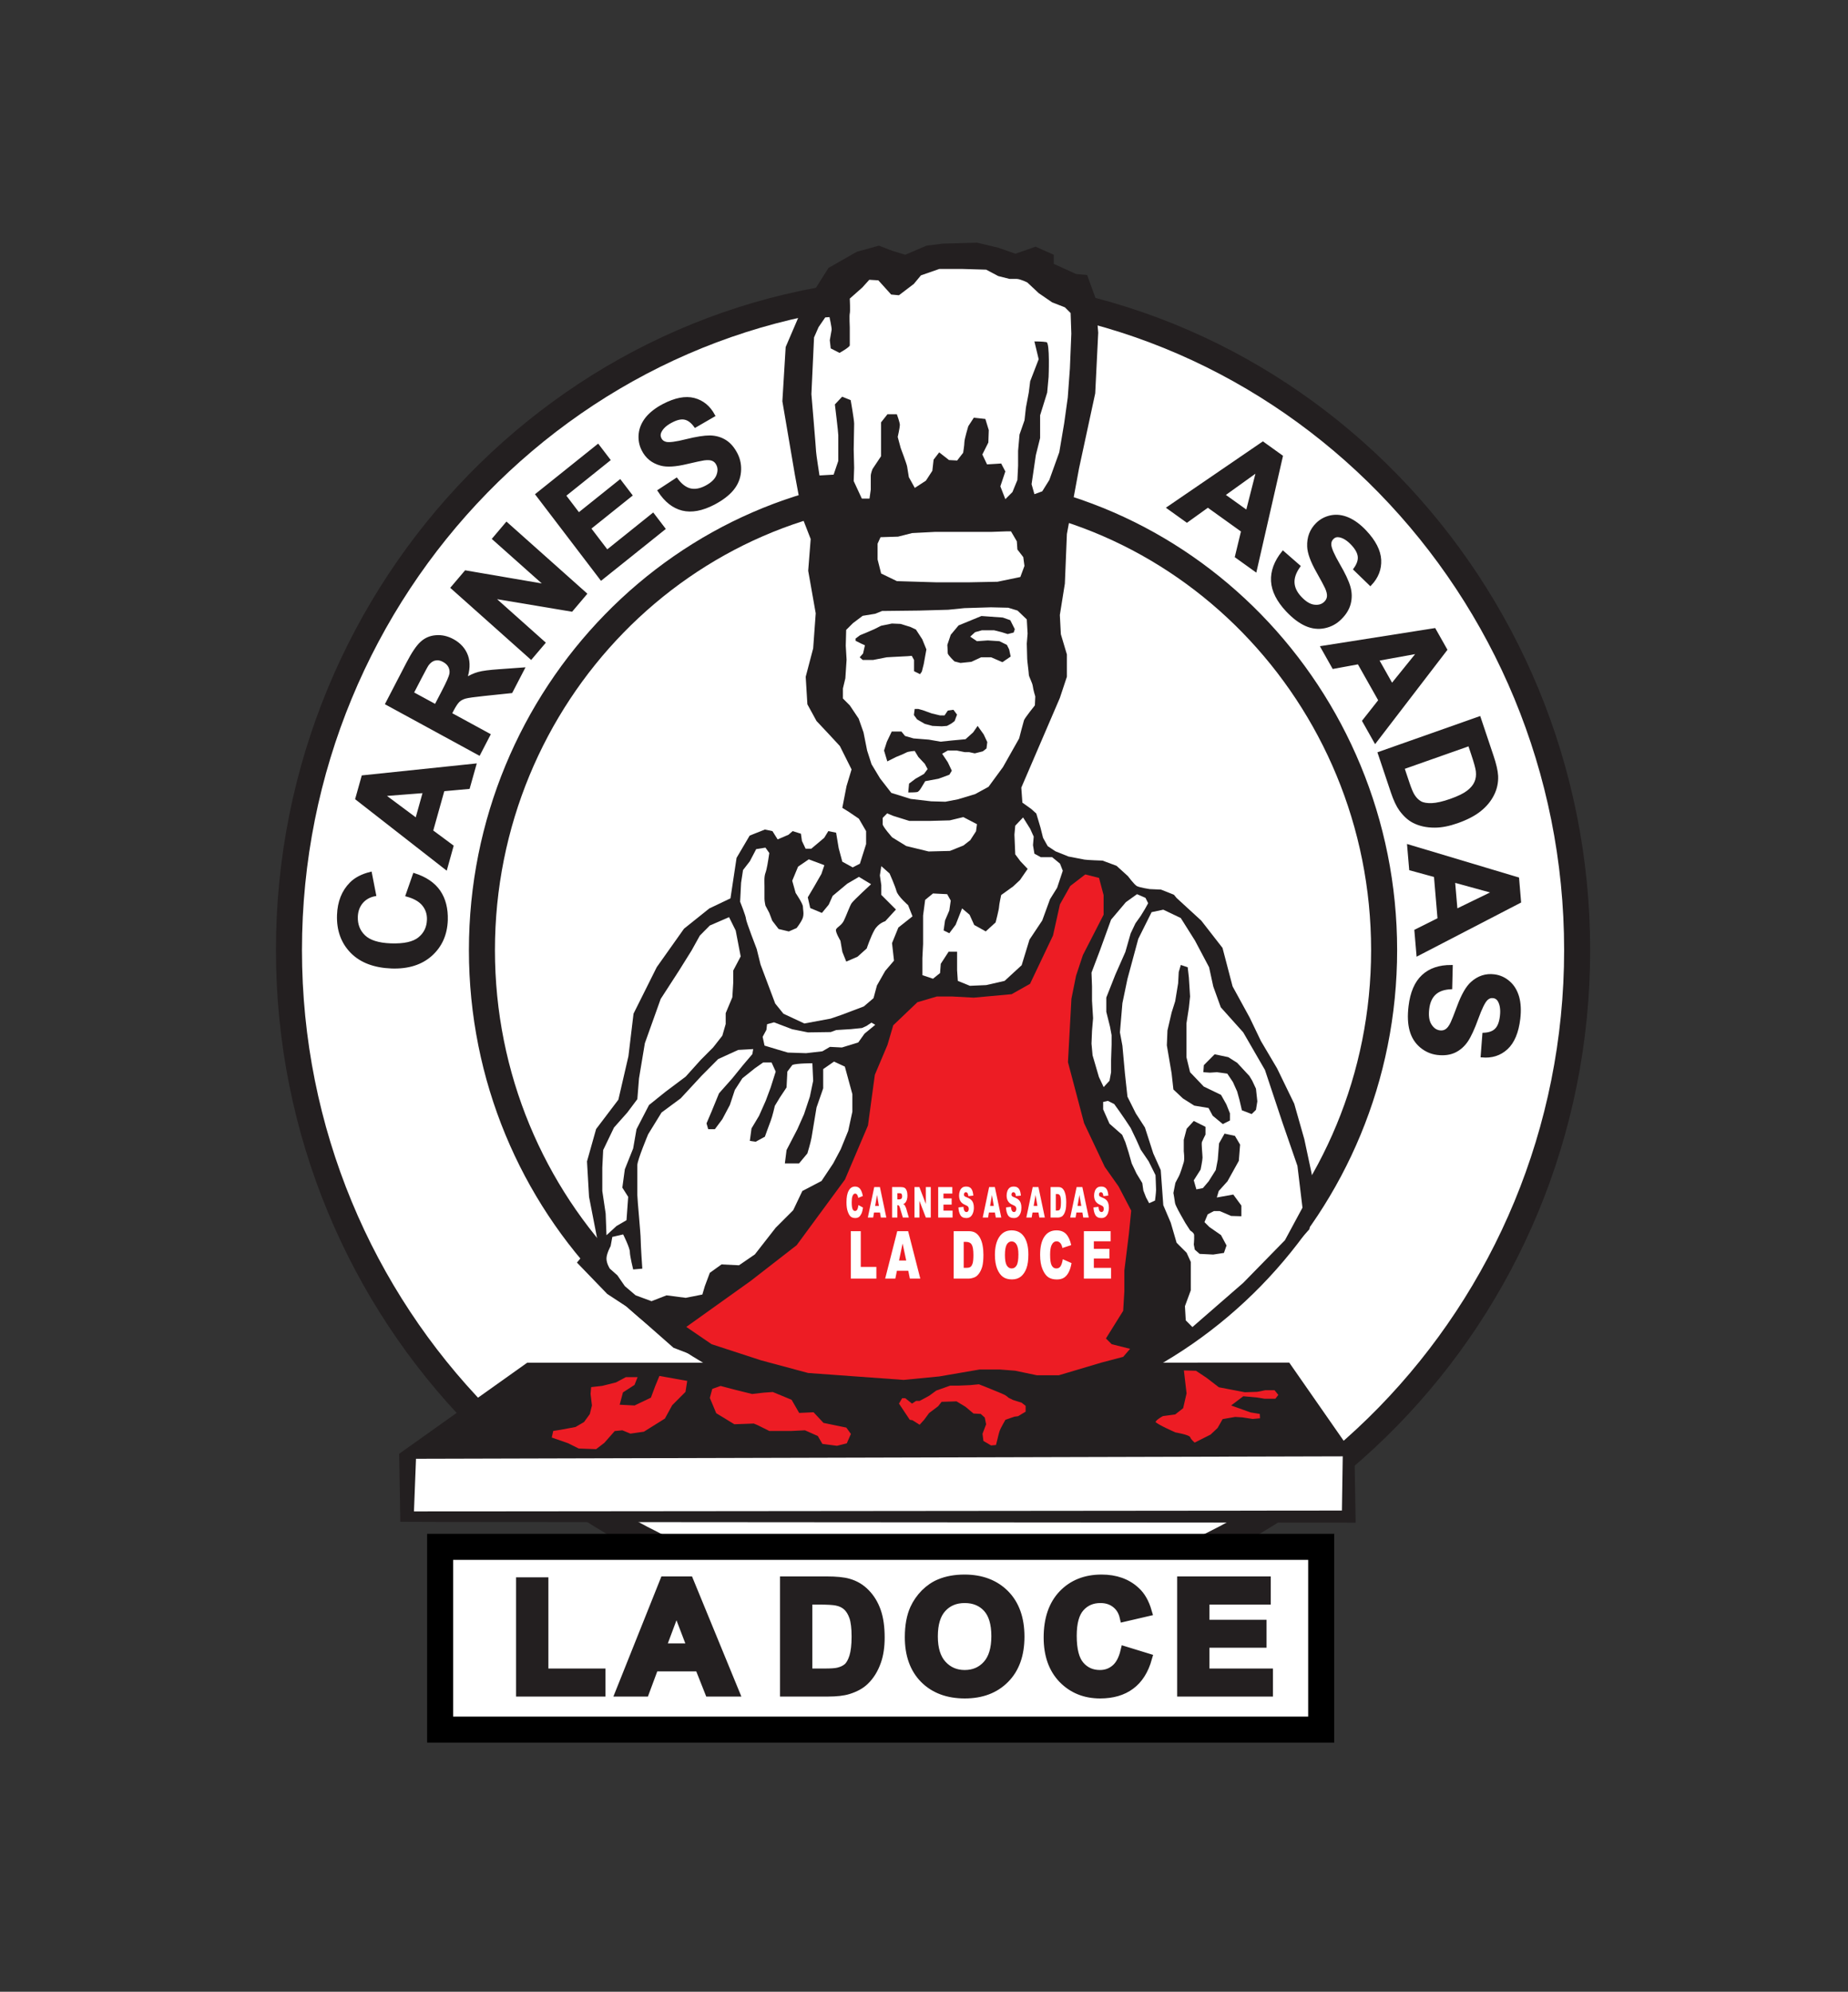
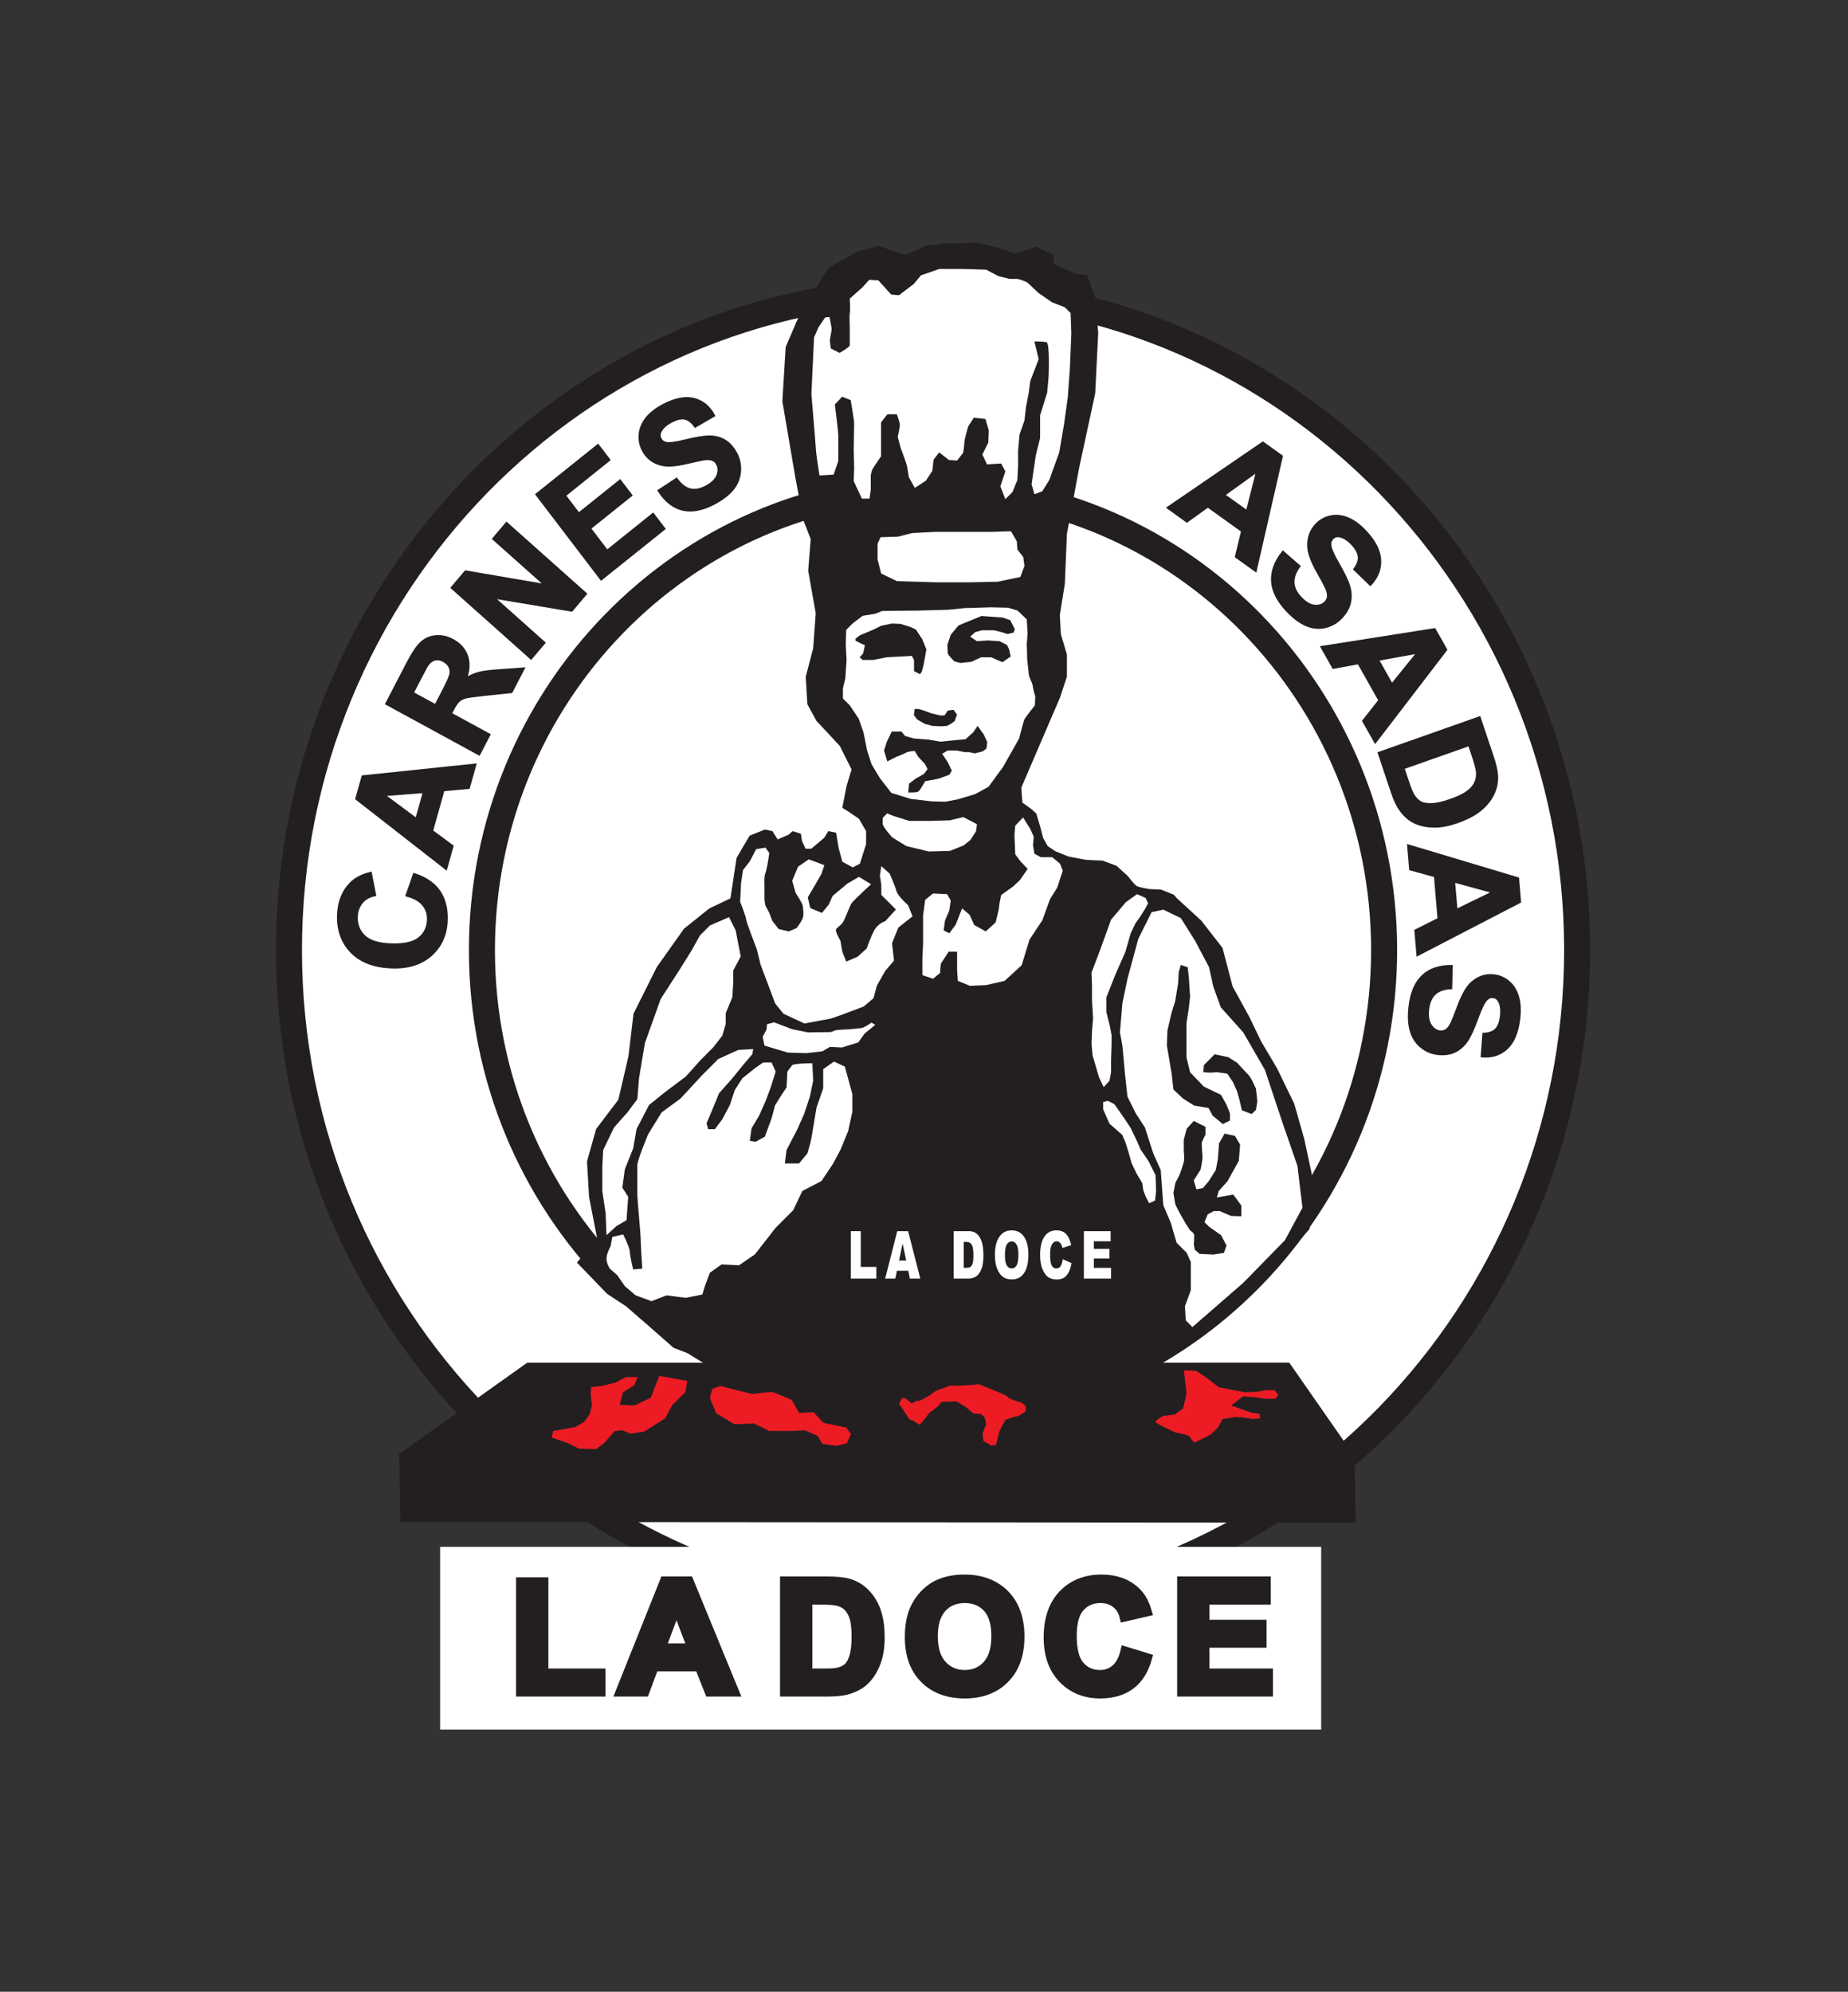
<svg xmlns="http://www.w3.org/2000/svg" width="142pt" height="153pt" viewBox="0 0 142 153" version="1.1">
  <rect x="0" y="0" width="142" height="153" fill="#333333" stroke="none" />
  <g id="surface1">
    <path style=" stroke:none;fill-rule:evenodd;fill:rgb(100%,100%,100%);fill-opacity:1;" d="M 71.695 22.281 C 98.953 22.281 121.188 45.059 121.188 72.984 C 121.188 100.91 98.953 123.688 71.695 123.688 C 44.434 123.688 22.203 100.91 22.203 72.984 C 22.203 45.059 44.434 22.281 71.695 22.281 " />
    <path style="fill:none;stroke-width:20.001;stroke-linecap:butt;stroke-linejoin:miter;stroke:rgb(13.699%,12.199%,12.5%);stroke-opacity:1;stroke-miterlimit:2.613;" d="M 716.953 1307.188 C 989.531 1307.188 1211.875 1079.414 1211.875 800.156 C 1211.875 520.898 989.531 293.125 716.953 293.125 C 444.336 293.125 222.031 520.898 222.031 800.156 C 222.031 1079.414 444.336 1307.188 716.953 1307.188 Z M 716.953 1307.188 " transform="matrix(0.1,0,0,-0.1,0,153)" />
    <path style="fill:none;stroke-width:20.001;stroke-linecap:butt;stroke-linejoin:miter;stroke:rgb(13.699%,12.199%,12.5%);stroke-opacity:1;stroke-miterlimit:2.613;" d="M 716.953 1155.273 C 907.852 1155.273 1063.555 995.742 1063.555 800.156 C 1063.555 604.57 907.852 445.039 716.953 445.039 C 526.016 445.039 370.312 604.57 370.312 800.156 C 370.312 995.742 526.016 1155.273 716.953 1155.273 Z M 716.953 1155.273 " transform="matrix(0.1,0,0,-0.1,0,153)" />
    <path style=" stroke:none;fill-rule:evenodd;fill:rgb(13.699%,12.199%,12.5%);fill-opacity:1;" d="M 31.273 68.77 L 31.828 67.18 C 32.695 67.457 33.332 67.891 33.738 68.48 C 34.141 69.07 34.328 69.805 34.301 70.688 C 34.262 71.777 33.867 72.664 33.117 73.34 C 32.363 74.016 31.355 74.332 30.094 74.289 C 28.762 74.238 27.734 73.848 27.02 73.117 C 26.305 72.383 25.965 71.441 26.004 70.289 C 26.039 69.285 26.359 68.477 26.961 67.871 C 27.316 67.508 27.816 67.246 28.469 67.082 L 28.793 68.738 C 28.375 68.82 28.039 69.012 27.785 69.312 C 27.535 69.613 27.402 69.984 27.387 70.422 C 27.367 71.031 27.562 71.535 27.977 71.93 C 28.391 72.324 29.074 72.539 30.031 72.574 C 31.047 72.609 31.777 72.449 32.219 72.09 C 32.664 71.73 32.895 71.254 32.914 70.656 C 32.93 70.215 32.805 69.828 32.543 69.504 C 32.281 69.176 31.855 68.93 31.273 68.77 Z M 36.488 58.766 L 36 60.5 L 34.055 60.676 L 33.168 63.84 L 34.738 65.004 L 34.266 66.699 L 27.41 61.352 L 27.883 59.664 Z M 32.609 60.809 L 29.441 61.055 L 32.008 62.965 Z M 36.809 57.914 L 29.719 54.051 L 31.32 50.965 C 31.723 50.188 32.078 49.66 32.391 49.379 C 32.699 49.094 33.07 48.934 33.508 48.902 C 33.945 48.867 34.367 48.965 34.789 49.191 C 35.32 49.48 35.676 49.883 35.859 50.391 C 36.039 50.898 36.008 51.5 35.766 52.184 C 36.113 51.965 36.445 51.812 36.77 51.723 C 37.094 51.633 37.617 51.566 38.352 51.516 L 40.195 51.383 L 39.285 53.137 L 37.191 53.355 C 36.445 53.434 35.965 53.5 35.75 53.559 C 35.535 53.621 35.359 53.715 35.227 53.84 C 35.094 53.969 34.938 54.199 34.762 54.535 L 34.609 54.832 L 37.57 56.445 Z M 33.477 54.215 L 34.039 53.133 C 34.406 52.43 34.605 51.973 34.641 51.766 C 34.672 51.562 34.641 51.367 34.551 51.191 C 34.461 51.016 34.309 50.871 34.098 50.754 C 33.855 50.621 33.633 50.586 33.418 50.637 C 33.203 50.684 33.016 50.82 32.852 51.035 C 32.773 51.145 32.582 51.5 32.273 52.094 L 31.68 53.238 Z M 40.805 50.543 L 34.746 45.145 L 35.781 43.926 L 41.984 44.988 L 37.938 41.387 L 38.926 40.219 L 44.984 45.617 L 43.918 46.875 L 37.844 45.859 L 41.793 49.379 Z M 46.199 44.465 L 41.258 37.984 L 45.945 34.23 L 46.781 35.324 L 43.371 38.059 L 44.465 39.496 L 47.641 36.953 L 48.473 38.043 L 45.297 40.586 L 46.645 42.352 L 50.176 39.52 L 51.012 40.613 Z M 50.645 37.695 L 51.98 36.82 C 52.301 37.262 52.652 37.527 53.023 37.621 C 53.395 37.711 53.797 37.641 54.238 37.414 C 54.703 37.172 55.004 36.887 55.141 36.562 C 55.273 36.234 55.277 35.938 55.141 35.668 C 55.055 35.492 54.934 35.375 54.773 35.305 C 54.613 35.234 54.387 35.219 54.094 35.258 C 53.895 35.285 53.457 35.383 52.781 35.539 C 51.906 35.75 51.242 35.789 50.789 35.664 C 50.148 35.492 49.684 35.117 49.398 34.535 C 49.211 34.16 49.141 33.762 49.184 33.328 C 49.23 32.895 49.406 32.492 49.707 32.117 C 50.016 31.746 50.441 31.414 50.988 31.129 C 51.891 30.66 52.664 30.508 53.32 30.676 C 53.973 30.844 54.48 31.258 54.836 31.918 L 53.426 32.734 C 53.176 32.391 52.91 32.191 52.625 32.133 C 52.34 32.07 51.992 32.148 51.586 32.363 C 51.164 32.582 50.879 32.84 50.73 33.141 C 50.633 33.332 50.633 33.527 50.727 33.715 C 50.812 33.891 50.961 34 51.164 34.047 C 51.422 34.109 51.949 34.043 52.734 33.844 C 53.523 33.648 54.129 33.555 54.555 33.559 C 54.984 33.566 55.371 33.676 55.719 33.891 C 56.066 34.109 56.352 34.445 56.586 34.91 C 56.793 35.328 56.875 35.781 56.828 36.266 C 56.781 36.754 56.598 37.195 56.27 37.59 C 55.941 37.984 55.465 38.344 54.844 38.672 C 53.941 39.141 53.141 39.289 52.441 39.117 C 51.742 38.941 51.145 38.469 50.645 37.695 " />
    <path style="fill:none;stroke-width:2.16;stroke-linecap:butt;stroke-linejoin:miter;stroke:rgb(13.699%,12.199%,12.5%);stroke-opacity:1;stroke-miterlimit:2.613;" d="M 312.734 842.305 L 318.281 858.203 C 326.953 855.43 333.32 851.094 337.383 845.195 C 341.406 839.297 343.281 831.953 343.008 823.125 C 342.617 812.227 338.672 803.359 331.172 796.602 C 323.633 789.844 313.555 786.68 300.938 787.109 C 287.617 787.617 277.344 791.523 270.195 798.828 C 263.047 806.172 259.648 815.586 260.039 827.109 C 260.391 837.148 263.594 845.234 269.609 851.289 C 273.164 854.922 278.164 857.539 284.688 859.18 L 287.93 842.617 C 283.75 841.797 280.391 839.883 277.852 836.875 C 275.352 833.867 274.023 830.156 273.867 825.781 C 273.672 819.688 275.625 814.648 279.766 810.703 C 283.906 806.758 290.742 804.609 300.312 804.258 C 310.469 803.906 317.773 805.508 322.188 809.102 C 326.641 812.695 328.945 817.461 329.141 823.438 C 329.297 827.852 328.047 831.719 325.43 834.961 C 322.812 838.242 318.555 840.703 312.734 842.305 Z M 364.883 942.344 L 360 925 L 340.547 923.242 L 331.68 891.602 L 347.383 879.961 L 342.656 863.008 L 274.102 916.484 L 278.828 933.359 Z M 326.094 921.914 L 294.414 919.453 L 320.078 900.352 Z M 368.086 950.859 L 297.188 989.492 L 313.203 1020.352 C 317.227 1028.125 320.781 1033.398 323.906 1036.211 C 326.992 1039.062 330.703 1040.664 335.078 1040.977 C 339.453 1041.328 343.672 1040.352 347.891 1038.086 C 353.203 1035.195 356.758 1031.172 358.594 1026.094 C 360.391 1021.016 360.078 1015 357.656 1008.164 C 361.133 1010.352 364.453 1011.875 367.695 1012.773 C 370.938 1013.672 376.172 1014.336 383.516 1014.844 L 401.953 1016.172 L 392.852 998.633 L 371.914 996.445 C 364.453 995.664 359.648 995 357.5 994.414 C 355.352 993.789 353.594 992.852 352.266 991.602 C 350.938 990.312 349.375 988.008 347.617 984.648 L 346.094 981.68 L 375.703 965.547 Z M 334.766 987.852 L 340.391 998.672 C 344.062 1005.703 346.055 1010.273 346.406 1012.344 C 346.719 1014.375 346.406 1016.328 345.508 1018.086 C 344.609 1019.844 343.086 1021.289 340.977 1022.461 C 338.555 1023.789 336.328 1024.141 334.18 1023.633 C 332.031 1023.164 330.156 1021.797 328.516 1019.648 C 327.734 1018.555 325.82 1015 322.734 1009.062 L 316.797 997.617 Z M 408.047 1024.57 L 347.461 1078.555 L 357.812 1090.742 L 419.844 1080.117 L 379.375 1116.133 L 389.258 1127.812 L 449.844 1073.828 L 439.18 1061.25 L 378.438 1071.406 L 417.93 1036.211 Z M 461.992 1085.352 L 412.578 1150.156 L 459.453 1187.695 L 467.812 1176.758 L 433.711 1149.414 L 444.648 1135.039 L 476.406 1160.469 L 484.727 1149.57 L 452.969 1124.141 L 466.445 1106.484 L 501.758 1134.805 L 510.117 1123.867 Z M 506.445 1153.047 L 519.805 1161.797 C 523.008 1157.383 526.523 1154.727 530.234 1153.789 C 533.945 1152.891 537.969 1153.594 542.383 1155.859 C 547.031 1158.281 550.039 1161.133 551.406 1164.375 C 552.734 1167.656 552.773 1170.625 551.406 1173.32 C 550.547 1175.078 549.336 1176.25 547.734 1176.953 C 546.133 1177.656 543.867 1177.812 540.938 1177.422 C 538.945 1177.148 534.57 1176.172 527.812 1174.609 C 519.062 1172.5 512.422 1172.109 507.891 1173.359 C 501.484 1175.078 496.836 1178.828 493.984 1184.648 C 492.109 1188.398 491.406 1192.383 491.836 1196.719 C 492.305 1201.055 494.062 1205.078 497.07 1208.828 C 500.156 1212.539 504.414 1215.859 509.883 1218.711 C 518.906 1223.398 526.641 1224.922 533.203 1223.242 C 539.727 1221.562 544.805 1217.422 548.359 1210.82 L 534.258 1202.656 C 531.758 1206.094 529.102 1208.086 526.25 1208.672 C 523.398 1209.297 519.922 1208.516 515.859 1206.367 C 511.641 1204.18 508.789 1201.602 507.305 1198.594 C 506.328 1196.68 506.328 1194.727 507.266 1192.852 C 508.125 1191.094 509.609 1190 511.641 1189.531 C 514.219 1188.906 519.492 1189.57 527.344 1191.562 C 535.234 1193.516 541.289 1194.453 545.547 1194.414 C 549.844 1194.336 553.711 1193.242 557.188 1191.094 C 560.664 1188.906 563.516 1185.547 565.859 1180.898 C 567.93 1176.719 568.75 1172.188 568.281 1167.344 C 567.812 1162.461 565.977 1158.047 562.695 1154.102 C 559.414 1150.156 554.648 1146.562 548.438 1143.281 C 539.414 1138.594 531.406 1137.109 524.414 1138.828 C 517.422 1140.586 511.445 1145.312 506.445 1153.047 Z M 506.445 1153.047 " transform="matrix(0.1,0,0,-0.1,0,153)" />
    <path style=" stroke:none;fill-rule:evenodd;fill:rgb(13.699%,12.199%,12.5%);fill-opacity:1;" d="M 96.465 43.805 L 95 42.754 L 95.477 40.781 L 92.812 38.871 L 91.203 40.027 L 89.773 39.004 L 97.039 34.035 L 98.465 35.059 Z M 95.832 39.32 L 96.645 36.129 L 94.012 38.02 Z M 98.586 42.43 L 99.809 43.496 C 99.488 43.949 99.34 44.375 99.363 44.773 C 99.387 45.168 99.57 45.551 99.918 45.918 C 100.285 46.309 100.645 46.523 100.992 46.559 C 101.34 46.598 101.621 46.512 101.836 46.297 C 101.977 46.16 102.055 46.004 102.07 45.824 C 102.09 45.645 102.039 45.414 101.914 45.137 C 101.828 44.949 101.609 44.539 101.258 43.914 C 100.801 43.109 100.566 42.465 100.551 41.977 C 100.523 41.289 100.742 40.715 101.203 40.258 C 101.504 39.961 101.863 39.773 102.285 39.688 C 102.711 39.605 103.141 39.66 103.586 39.852 C 104.027 40.043 104.469 40.367 104.902 40.828 C 105.613 41.582 105.984 42.309 106.023 43.008 C 106.059 43.707 105.816 44.332 105.297 44.883 L 104.102 43.727 C 104.355 43.375 104.469 43.051 104.438 42.75 C 104.406 42.449 104.234 42.129 103.91 41.785 C 103.578 41.434 103.25 41.227 102.922 41.168 C 102.711 41.129 102.527 41.184 102.379 41.336 C 102.238 41.473 102.176 41.648 102.191 41.867 C 102.211 42.145 102.43 42.645 102.848 43.367 C 103.27 44.09 103.539 44.664 103.66 45.09 C 103.781 45.52 103.789 45.934 103.688 46.344 C 103.586 46.754 103.352 47.141 102.98 47.504 C 102.645 47.836 102.242 48.055 101.77 48.152 C 101.297 48.25 100.824 48.195 100.355 47.988 C 99.883 47.781 99.398 47.414 98.906 46.895 C 98.195 46.137 97.816 45.383 97.773 44.641 C 97.734 43.895 98.004 43.156 98.586 42.43 Z M 105.676 56.969 L 104.781 55.383 L 106.027 53.801 L 104.398 50.914 L 102.461 51.27 L 101.59 49.723 L 110.223 48.363 L 111.094 49.906 Z M 106.949 52.633 L 109.004 50.09 L 105.84 50.664 Z M 113.672 55.141 L 114.648 58.051 C 114.871 58.707 114.988 59.223 115.008 59.602 C 115.031 60.113 114.926 60.594 114.695 61.043 C 114.469 61.492 114.137 61.891 113.703 62.234 C 113.27 62.582 112.691 62.879 111.973 63.133 C 111.34 63.355 110.766 63.469 110.254 63.469 C 109.625 63.473 109.078 63.352 108.609 63.105 C 108.254 62.922 107.926 62.621 107.617 62.203 C 107.391 61.891 107.18 61.441 106.98 60.852 L 105.977 57.855 Z M 112.906 57.195 L 107.809 58.992 L 108.207 60.18 C 108.355 60.621 108.488 60.938 108.605 61.117 C 108.754 61.352 108.93 61.527 109.141 61.648 C 109.348 61.766 109.645 61.812 110.023 61.801 C 110.402 61.785 110.895 61.676 111.488 61.465 C 112.082 61.254 112.52 61.039 112.801 60.82 C 113.086 60.598 113.285 60.363 113.395 60.105 C 113.512 59.848 113.547 59.559 113.512 59.238 C 113.484 59 113.363 58.559 113.145 57.906 Z M 108.945 73.32 L 108.789 71.492 L 110.57 70.602 L 110.289 67.281 L 108.387 66.762 L 108.234 64.98 L 116.621 67.492 L 116.77 69.266 Z M 111.891 69.941 L 114.801 68.527 L 111.695 67.676 Z M 111.52 74.234 L 111.48 75.883 C 110.934 75.91 110.52 76.059 110.234 76.328 C 109.949 76.598 109.773 76.984 109.715 77.492 C 109.648 78.031 109.711 78.449 109.902 78.75 C 110.09 79.051 110.336 79.223 110.633 79.258 C 110.824 79.281 110.992 79.246 111.141 79.145 C 111.289 79.051 111.43 78.863 111.562 78.59 C 111.652 78.402 111.824 77.969 112.074 77.297 C 112.398 76.426 112.742 75.832 113.102 75.512 C 113.605 75.059 114.18 74.871 114.816 74.953 C 115.23 75.004 115.602 75.172 115.93 75.457 C 116.258 75.738 116.488 76.121 116.625 76.594 C 116.758 77.066 116.785 77.621 116.711 78.258 C 116.586 79.297 116.27 80.051 115.762 80.52 C 115.254 80.988 114.629 81.188 113.883 81.121 L 114.012 79.441 C 114.434 79.422 114.754 79.309 114.961 79.094 C 115.172 78.883 115.305 78.543 115.359 78.07 C 115.418 77.586 115.367 77.191 115.207 76.895 C 115.102 76.699 114.945 76.59 114.738 76.566 C 114.547 76.539 114.371 76.602 114.219 76.75 C 114.02 76.941 113.777 77.43 113.492 78.219 C 113.207 79.008 112.941 79.586 112.695 79.949 C 112.445 80.312 112.137 80.586 111.766 80.762 C 111.391 80.938 110.949 80.992 110.438 80.93 C 109.977 80.871 109.555 80.684 109.184 80.371 C 108.812 80.055 108.555 79.645 108.418 79.141 C 108.277 78.633 108.254 78.02 108.34 77.301 C 108.465 76.254 108.797 75.48 109.336 74.98 C 109.875 74.477 110.602 74.23 111.52 74.234 " />
    <path style="fill:none;stroke-width:2.16;stroke-linecap:butt;stroke-linejoin:miter;stroke:rgb(13.699%,12.199%,12.5%);stroke-opacity:1;stroke-miterlimit:2.613;" d="M 964.648 1091.953 L 950 1102.461 L 954.766 1122.188 L 928.125 1141.289 L 912.031 1129.727 L 897.734 1139.961 L 970.391 1189.648 L 984.648 1179.414 Z M 958.32 1136.797 L 966.445 1168.711 L 940.117 1149.805 Z M 985.859 1105.703 L 998.086 1095.039 C 994.883 1090.508 993.398 1086.25 993.633 1082.266 C 993.867 1078.32 995.703 1074.492 999.18 1070.82 C 1002.852 1066.914 1006.445 1064.766 1009.922 1064.414 C 1013.398 1064.023 1016.211 1064.883 1018.359 1067.031 C 1019.766 1068.398 1020.547 1069.961 1020.703 1071.758 C 1020.898 1073.555 1020.391 1075.859 1019.141 1078.633 C 1018.281 1080.508 1016.094 1084.609 1012.578 1090.859 C 1008.008 1098.906 1005.664 1105.352 1005.508 1110.234 C 1005.234 1117.109 1007.422 1122.852 1012.031 1127.422 C 1015.039 1130.391 1018.633 1132.266 1022.852 1133.125 C 1027.109 1133.945 1031.406 1133.398 1035.859 1131.484 C 1040.273 1129.57 1044.688 1126.328 1049.023 1121.719 C 1056.133 1114.18 1059.844 1106.914 1060.234 1099.922 C 1060.586 1092.93 1058.164 1086.68 1052.969 1081.172 L 1041.016 1092.734 C 1043.555 1096.25 1044.688 1099.492 1044.375 1102.5 C 1044.062 1105.508 1042.344 1108.711 1039.102 1112.148 C 1035.781 1115.664 1032.5 1117.734 1029.219 1118.32 C 1027.109 1118.711 1025.273 1118.164 1023.789 1116.641 C 1022.383 1115.273 1021.758 1113.516 1021.914 1111.328 C 1022.109 1108.555 1024.297 1103.555 1028.477 1096.328 C 1032.695 1089.102 1035.391 1083.359 1036.602 1079.102 C 1037.812 1074.805 1037.891 1070.664 1036.875 1066.562 C 1035.859 1062.461 1033.516 1058.594 1029.805 1054.961 C 1026.445 1051.641 1022.422 1049.453 1017.695 1048.477 C 1012.969 1047.5 1008.242 1048.047 1003.555 1050.117 C 998.828 1052.188 993.984 1055.859 989.062 1061.055 C 981.953 1068.633 978.164 1076.172 977.734 1083.594 C 977.344 1091.055 980.039 1098.438 985.859 1105.703 Z M 1056.758 960.312 L 1047.812 976.172 L 1060.273 991.992 L 1043.984 1020.859 L 1024.609 1017.305 L 1015.898 1032.773 L 1102.227 1046.367 L 1110.938 1030.938 Z M 1069.492 1003.672 L 1090.039 1029.102 L 1058.398 1023.359 Z M 1136.719 978.594 L 1146.484 949.492 C 1148.711 942.93 1149.883 937.773 1150.078 933.984 C 1150.312 928.867 1149.258 924.062 1146.953 919.57 C 1144.688 915.078 1141.367 911.094 1137.031 907.656 C 1132.695 904.18 1126.914 901.211 1119.727 898.672 C 1113.398 896.445 1107.656 895.312 1102.539 895.312 C 1096.25 895.273 1090.781 896.484 1086.094 898.945 C 1082.539 900.781 1079.258 903.789 1076.172 907.969 C 1073.906 911.094 1071.797 915.586 1069.805 921.484 L 1059.766 951.445 Z M 1129.062 958.047 L 1078.086 940.078 L 1082.07 928.203 C 1083.555 923.789 1084.883 920.625 1086.055 918.828 C 1087.539 916.484 1089.297 914.727 1091.406 913.516 C 1093.477 912.344 1096.445 911.875 1100.234 911.992 C 1104.023 912.148 1108.945 913.242 1114.883 915.352 C 1120.82 917.461 1125.195 919.609 1128.008 921.797 C 1130.859 924.023 1132.852 926.367 1133.945 928.945 C 1135.117 931.523 1135.469 934.414 1135.117 937.617 C 1134.844 940 1133.633 944.414 1131.445 950.938 Z M 1089.453 796.797 L 1087.891 815.078 L 1105.703 823.984 L 1102.891 857.188 L 1083.867 862.383 L 1082.344 880.195 L 1166.211 855.078 L 1167.695 837.344 Z M 1118.906 830.586 L 1148.008 844.727 L 1116.953 853.242 Z M 1115.195 787.656 L 1114.805 771.172 C 1109.336 770.898 1105.195 769.414 1102.344 766.719 C 1099.492 764.023 1097.734 760.156 1097.148 755.078 C 1096.484 749.688 1097.109 745.508 1099.023 742.5 C 1100.898 739.492 1103.359 737.773 1106.328 737.422 C 1108.242 737.188 1109.922 737.539 1111.406 738.555 C 1112.891 739.492 1114.297 741.367 1115.625 744.102 C 1116.523 745.977 1118.242 750.312 1120.742 757.031 C 1123.984 765.742 1127.422 771.68 1131.016 774.883 C 1136.055 779.414 1141.797 781.289 1148.164 780.469 C 1152.305 779.961 1156.016 778.281 1159.297 775.43 C 1162.578 772.617 1164.883 768.789 1166.25 764.062 C 1167.578 759.336 1167.852 753.789 1167.109 747.422 C 1165.859 737.031 1162.695 729.492 1157.617 724.805 C 1152.539 720.117 1146.289 718.125 1138.828 718.789 L 1140.117 735.586 C 1144.336 735.781 1147.539 736.914 1149.609 739.062 C 1151.719 741.172 1153.047 744.57 1153.594 749.297 C 1154.18 754.141 1153.672 758.086 1152.07 761.055 C 1151.016 763.008 1149.453 764.102 1147.383 764.336 C 1145.469 764.609 1143.711 763.984 1142.188 762.5 C 1140.195 760.586 1137.773 755.703 1134.922 747.812 C 1132.07 739.922 1129.414 734.141 1126.953 730.508 C 1124.453 726.875 1121.367 724.141 1117.656 722.383 C 1113.906 720.625 1109.492 720.078 1104.375 720.703 C 1099.766 721.289 1095.547 723.164 1091.836 726.289 C 1088.125 729.453 1085.547 733.555 1084.18 738.594 C 1082.773 743.672 1082.539 749.805 1083.398 756.992 C 1084.648 767.461 1087.969 775.195 1093.359 780.195 C 1098.75 785.234 1106.016 787.695 1115.195 787.656 Z M 1115.195 787.656 " transform="matrix(0.1,0,0,-0.1,0,153)" />
    <path style=" stroke:none;fill-rule:evenodd;fill:rgb(13.699%,12.199%,12.5%);fill-opacity:1;" d="M 35.242 116.914 L 30.762 116.898 L 30.672 111.676 L 40.508 104.68 L 99.066 104.672 L 104.082 111.875 L 104.168 116.965 L 35.242 116.914 " />
    <path style=" stroke:none;fill-rule:evenodd;fill:rgb(100%,100%,100%);fill-opacity:1;" d="M 33.82 118.824 L 101.52 118.824 L 101.52 132.863 L 33.82 132.863 L 33.82 118.824 " />
-     <path style="fill:none;stroke-width:20.001;stroke-linecap:butt;stroke-linejoin:miter;stroke:rgb(0%,0%,0%);stroke-opacity:1;stroke-miterlimit:2.613;" d="M 338.203 341.758 L 1015.195 341.758 L 1015.195 201.367 L 338.203 201.367 Z M 338.203 341.758 " transform="matrix(0.1,0,0,-0.1,0,153)" />
-     <path style=" stroke:none;fill-rule:evenodd;fill:rgb(100%,100%,100%);fill-opacity:1;" d="M 31.809 116.102 L 103.113 116.035 L 103.176 111.871 L 31.965 112.059 L 31.809 116.102 " />
    <path style=" stroke:none;fill-rule:evenodd;fill:rgb(13.699%,12.199%,12.5%);fill-opacity:1;" d="M 78.023 19.492 L 79.574 18.949 L 80.973 19.57 L 80.973 20.27 L 82.68 21.047 L 83.535 21.125 L 84.156 22.836 L 84.387 25.555 L 84.156 30.219 L 82.914 35.973 L 81.98 41.023 L 81.824 44.832 L 81.438 47.242 L 81.516 48.719 L 81.98 50.273 L 81.98 51.984 L 81.438 53.617 L 78.477 60.504 L 78.559 61.656 L 79.234 62.137 L 79.629 62.492 L 79.949 63.566 L 80.148 64.359 L 80.504 64.996 L 81.102 65.395 L 82.094 65.793 C 82.094 65.793 83.129 65.992 83.328 66.031 C 83.527 66.07 84.719 66.109 84.719 66.109 L 85.793 66.508 L 86.668 67.301 C 86.668 67.301 87.145 67.938 87.344 68.059 C 87.543 68.176 88.336 68.297 88.336 68.297 L 89.211 68.336 L 90.207 68.734 L 90.402 68.973 L 92.305 70.719 L 93.938 72.816 L 94.711 75.77 L 96.031 78.18 L 96.887 79.965 L 98.129 82.066 L 99.449 84.785 L 100.223 87.508 L 100.77 90.07 L 101.078 91.703 L 100.613 94.426 L 96.422 99.086 L 92.773 102.117 L 89.277 104.527 L 77.887 107.648 L 65.387 107.648 L 57.289 105.66 L 51.75 103.531 L 48.199 100.406 L 46.66 99.398 L 44.332 96.988 L 45.883 95.125 L 45.262 91.938 L 45.105 89.215 L 45.805 86.73 L 47.516 84.473 L 48.289 81.133 L 48.68 77.867 L 50.465 74.293 L 52.559 71.34 L 54.5 69.785 L 56.129 69.008 L 56.598 65.898 L 57.605 64.188 L 58.77 63.723 L 59.355 63.844 L 59.754 64.48 L 60.59 64.121 L 60.906 63.844 L 61.543 64.043 L 61.621 64.598 L 61.902 65.195 L 62.34 65.195 L 63.332 64.359 L 63.648 63.844 L 64.246 63.965 L 64.445 65.156 L 64.723 66.191 L 65.52 66.629 L 66.074 66.348 L 66.551 64.84 L 66.551 63.844 L 65.996 62.891 L 65.238 62.375 L 64.723 62.055 L 65.047 60.387 L 65.434 59.105 L 64.535 57.309 L 63.703 56.41 L 62.742 55.387 L 62.039 54.102 L 61.91 51.988 L 62.484 49.805 L 62.68 47.113 L 62.102 43.844 L 62.293 41.406 L 61.719 39.93 L 61.078 36.469 L 60.117 30.824 L 60.371 26.656 L 61.527 23.965 L 63.66 20.582 L 65.836 19.34 L 67.543 18.871 L 68.551 19.262 L 69.559 19.57 L 71.191 18.871 L 72.434 18.715 L 75.074 18.641 L 76.703 19.027 L 78.023 19.492 " />
    <path style=" stroke:none;fill-rule:evenodd;fill:rgb(100%,100%,100%);fill-opacity:1;" d="M 67.777 46.934 L 70.629 46.902 L 72.859 46.84 L 74.098 46.715 L 76.141 46.652 L 77.473 46.684 L 78.188 46.902 L 78.898 47.582 L 78.961 48.668 L 78.898 49.441 C 78.898 49.441 78.93 50.465 78.93 50.617 C 78.93 50.773 79.055 51.672 79.055 51.828 C 79.055 51.98 79.332 52.445 79.363 52.727 C 79.395 53.004 79.551 53.5 79.551 53.5 L 79.52 54.184 C 79.52 54.184 78.746 55.145 78.684 55.328 C 78.621 55.516 78.312 56.723 78.312 56.723 L 77.07 58.922 L 75.957 60.441 L 74.934 61 L 73.602 61.402 L 72.641 61.586 L 71.555 61.555 L 69.977 61.371 L 68.488 60.906 L 67.621 59.789 L 66.969 58.707 L 66.629 57.652 L 66.352 56.258 L 65.98 55.203 L 65.297 54.184 L 64.77 53.656 L 64.77 52.883 L 64.957 52.105 L 65.051 50.68 L 64.988 49.598 L 65.02 48.387 L 65.547 47.863 L 66.289 47.305 L 67.25 47.148 Z M 73.168 56.879 L 74.191 56.785 L 74.777 56.258 L 75.121 55.762 L 75.586 56.414 L 75.863 57.004 L 75.801 57.496 L 75.523 57.715 L 74.902 57.871 L 74.469 57.777 L 74.129 57.777 L 73.508 57.652 L 72.828 57.652 L 72.395 57.902 L 72.828 58.551 L 73.137 59.203 L 72.949 59.512 L 72.113 59.82 L 71.094 60.008 L 70.812 60.473 C 70.812 60.473 70.629 60.812 70.473 60.844 C 70.316 60.875 69.789 60.875 69.789 60.875 L 69.852 60.195 L 70.348 59.82 L 71 59.449 L 71.277 59.078 L 71.062 58.676 L 70.566 58.148 L 70.285 57.684 C 70.285 57.684 69.789 57.715 69.637 57.809 C 69.48 57.902 68.859 58.148 68.859 58.148 L 68.18 58.488 L 67.93 57.652 L 68.148 56.973 L 68.52 56.195 L 69.266 56.195 L 69.543 56.535 L 70.195 56.723 L 71.371 56.816 L 72.27 56.973 Z M 70.473 55.266 L 71.062 55.605 L 71.648 55.762 L 72.363 55.793 L 72.766 55.762 L 73.105 55.578 L 73.352 55.391 L 73.539 54.895 L 73.262 54.523 L 72.828 54.586 L 72.578 54.957 L 72.238 54.957 L 71.586 54.801 L 70.906 54.555 L 70.566 54.461 L 70.285 54.461 L 70.223 54.926 Z M 77.977 48.332 L 77.629 47.641 L 77.055 47.438 L 75.414 47.32 L 73.656 48.043 L 73.055 48.762 L 72.793 49.539 C 72.793 49.539 72.824 50.031 72.824 50.176 C 72.824 50.32 73.344 50.809 73.344 50.809 L 73.801 50.926 L 74.637 50.84 L 75.387 50.492 L 76.164 50.492 L 77.027 50.867 L 77.66 50.434 L 77.543 49.887 L 77.371 49.539 L 76.797 49.254 L 75.902 49.195 L 75.07 49.254 L 74.551 48.906 L 74.926 48.562 L 75.441 48.418 L 76.395 48.418 L 76.969 48.562 L 77.43 48.707 L 77.891 48.59 Z M 70.98 51.012 L 71.184 49.887 L 70.867 49.109 L 70.379 48.359 L 69.945 48.156 L 69.195 47.926 L 68.535 47.898 L 67.699 48.07 L 67.18 48.332 L 66.52 48.617 L 66.09 48.793 L 65.742 49.051 L 65.742 49.223 L 66.145 49.426 L 66.461 49.57 L 66.316 50.203 L 66.059 50.492 L 66.289 50.695 L 67.094 50.695 L 68.133 50.492 L 68.594 50.465 L 69.742 50.406 L 70.059 50.379 L 70.234 50.695 L 70.234 51.559 L 70.695 51.789 L 70.836 51.586 L 70.98 51.012 " />
    <path style=" stroke:none;fill-rule:evenodd;fill:rgb(100%,100%,100%);fill-opacity:1;" d="M 67.492 21.535 L 68.477 22.625 L 69.074 22.68 L 70.219 21.809 L 70.766 21.152 L 72.18 20.66 L 73.926 20.66 L 75.777 20.715 L 76.707 21.207 L 77.578 21.426 C 77.578 21.426 77.852 21.426 78.121 21.426 C 78.395 21.426 78.941 21.699 78.941 21.699 L 79.812 22.516 L 80.848 23.227 L 81.828 23.609 L 82.266 24.047 L 82.32 25.629 L 82.211 28.301 L 82.047 30.539 L 81.773 32.504 L 81.395 34.742 L 80.629 36.871 L 80.086 37.742 L 79.484 37.961 L 79.266 37.195 L 79.594 34.961 L 79.922 33.648 L 79.922 31.902 L 80.465 30.156 L 80.574 28.957 C 80.574 28.957 80.684 26.336 80.41 26.281 C 80.141 26.227 79.484 26.227 79.484 26.227 L 79.812 27.594 L 79.16 29.285 L 79.051 30.156 L 78.832 31.305 L 78.723 32.285 L 78.34 33.379 L 78.23 34.633 L 78.23 35.777 L 78.176 36.871 L 77.797 37.797 L 77.25 38.344 L 76.867 37.359 L 77.25 36.215 L 76.93 35.605 L 76.438 35.637 L 75.844 35.672 L 75.484 34.914 L 75.945 33.992 L 75.977 33.039 L 75.715 32.184 L 74.828 32.086 L 74.402 32.742 C 74.402 32.742 74.105 33.73 74.105 33.961 C 74.105 34.191 74.008 34.781 74.008 34.781 L 73.547 35.375 L 72.922 35.34 L 72.168 34.75 L 71.738 35.309 L 71.641 36.164 L 71.148 36.922 L 70.293 37.48 L 69.836 36.656 C 69.836 36.656 69.734 36.031 69.703 35.836 C 69.672 35.637 69.211 34.422 69.211 34.422 L 68.98 33.566 C 68.98 33.566 69.145 32.844 69.145 32.645 C 69.145 32.445 68.914 31.824 68.914 31.824 L 68.191 31.824 L 67.699 32.445 L 67.699 35.047 L 67.043 36.031 C 67.043 36.031 66.91 36.359 66.91 36.559 C 66.91 36.754 66.91 37.609 66.91 37.609 L 66.812 38.301 L 66.223 38.301 L 65.598 36.953 L 65.633 35.934 L 65.598 34.52 C 65.598 34.52 65.633 32.844 65.633 32.547 C 65.633 32.25 65.367 30.738 65.367 30.738 L 64.711 30.473 L 64.152 31.066 C 64.152 31.066 64.414 33.203 64.414 33.434 C 64.414 33.664 64.414 35.406 64.414 35.406 L 64.055 36.461 L 62.969 36.523 C 62.969 36.523 62.707 34.848 62.707 34.684 C 62.707 34.52 62.348 30.277 62.348 30.277 L 62.551 25.922 L 62.898 25.129 L 63.41 24.383 L 63.738 24.359 C 63.738 24.359 63.926 25.199 63.902 25.34 C 63.879 25.48 63.762 26.133 63.762 26.133 L 63.832 26.762 L 64.508 27.109 C 64.508 27.109 65.297 26.668 65.297 26.527 C 65.297 26.391 65.297 25.152 65.297 25.152 C 65.297 25.152 65.254 24.242 65.297 24.078 C 65.344 23.918 65.297 22.938 65.297 22.938 L 66.258 22.086 L 66.797 21.492 L 67.492 21.535 " />
    <path style=" stroke:none;fill-rule:evenodd;fill:rgb(100%,100%,100%);fill-opacity:1;" d="M 67.66 41.266 L 69.008 41.223 L 70.086 40.949 L 71.84 40.859 L 76.156 40.859 L 77.367 40.816 L 77.684 40.816 L 78.133 41.582 L 78.176 42.211 L 78.629 42.797 L 78.719 43.473 L 78.402 44.324 L 76.648 44.688 L 74.535 44.73 L 71.887 44.73 L 68.918 44.641 L 67.707 44.055 L 67.434 42.977 L 67.434 41.762 L 67.66 41.266 " />
-     <path style=" stroke:none;fill-rule:evenodd;fill:rgb(92.899%,10.999%,14.099%);fill-opacity:1;" d="M 52.734 101.93 L 57.684 98.395 L 61.215 95.652 L 64.926 90.609 L 66.695 86.453 L 67.223 82.562 L 68.195 80.262 L 68.637 78.758 L 70.492 76.988 L 71.992 76.547 L 73.141 76.547 L 74.82 76.637 L 77.734 76.371 L 79.148 75.574 L 80.914 71.859 L 81.445 69.469 L 82.242 68.055 L 83.391 67.172 L 84.449 67.438 L 84.801 68.762 L 84.801 70.266 L 83.211 73.363 L 82.684 74.953 L 82.328 76.723 L 82.062 81.59 L 83.301 86.277 L 84.891 89.637 L 85.953 91.141 L 86.922 92.996 L 86.746 94.766 L 86.395 97.598 L 86.395 99.191 L 86.305 100.695 L 84.98 102.816 L 85.422 103.258 L 86.836 103.613 L 86.305 104.23 L 84.625 104.672 L 81.355 105.645 L 79.68 105.645 L 78 105.293 L 76.852 105.203 L 75.262 105.203 L 72.172 105.734 L 69.434 106 L 62.098 105.469 L 58.477 104.496 L 54.68 103.258 L 52.734 101.93 " />
    <path style=" stroke:none;fill-rule:evenodd;fill:rgb(100%,100%,100%);fill-opacity:1;" d="M 91.625 101.941 L 95.531 98.543 L 98.734 95.27 L 100.082 92.77 L 99.695 89.562 L 98.543 86.23 L 97.199 82.191 L 95.531 79.305 L 93.805 77.379 L 93.227 75.777 L 92.906 74.301 L 91.82 72.25 L 90.73 70.52 L 89.387 69.879 L 88.488 70.07 L 87.465 72.121 L 86.633 75.199 L 86.246 77.059 L 86.055 79.305 L 86.246 80.328 L 86.438 82.445 L 86.633 84.242 L 87.273 85.523 L 87.977 86.613 L 88.617 88.602 L 89.191 89.883 L 89.387 92.578 L 89.961 93.926 L 90.41 95.465 L 91.18 96.234 L 91.5 96.938 L 91.5 99.117 L 91.051 100.336 L 91.113 101.426 Z M 92.504 81.82 L 93.332 80.988 L 94.379 81.207 L 95.062 81.641 L 96 82.652 L 96.219 83.012 L 96.508 83.629 L 96.613 84.602 L 96.508 85.254 L 96.18 85.578 L 95.426 85.289 L 95.242 84.496 L 95.062 83.844 L 94.738 83.121 L 94.305 82.473 L 93.512 82.363 L 92.969 82.398 L 92.465 82.363 Z M 90.574 74.668 L 90.527 75.539 L 90.301 76.914 L 90.027 77.781 L 89.707 79.156 L 89.66 80.301 L 90.027 82.457 L 90.164 83.691 L 90.895 84.379 L 91.766 84.93 L 92.863 85.113 L 93.184 85.707 L 93.961 86.348 L 94.508 86.074 L 94.508 85.523 L 94.234 84.836 L 93.824 84.105 L 92.496 83.465 L 91.445 82.363 L 91.168 81.219 L 91.168 78.609 L 91.352 77.418 L 91.445 76.547 L 91.352 75.082 L 91.262 74.301 L 90.734 74.125 Z M 92.18 96.32 L 93.223 96.371 L 94.047 96.246 L 94.246 95.672 L 93.82 94.875 L 92.926 94.254 L 92.551 93.879 L 92.801 93.281 L 93.273 93.031 L 93.723 93.031 L 94.367 93.305 L 94.594 93.406 L 95.387 93.43 L 95.387 92.609 L 94.766 91.762 L 93.5 91.988 L 93.648 91.488 L 94.32 90.742 L 95.191 89.172 L 95.289 87.926 L 94.891 87.254 L 94.094 87.082 L 93.672 87.828 L 93.574 89.074 L 93.422 89.871 L 92.875 90.742 L 92.43 91.266 L 91.93 91.363 L 91.73 90.668 L 92.254 89.844 C 92.254 89.844 92.402 89.121 92.402 88.922 C 92.402 88.723 92.305 87.852 92.355 87.727 C 92.402 87.602 92.629 87.156 92.629 87.156 L 92.629 86.559 L 91.73 86.109 L 91.184 86.707 L 90.961 87.555 L 90.961 88.449 C 90.961 88.449 91.035 89 90.961 89.273 C 90.887 89.547 90.664 90.219 90.59 90.344 C 90.516 90.469 90.316 90.867 90.316 90.867 L 90.164 91.637 C 90.164 91.637 90.266 92.211 90.289 92.41 C 90.316 92.609 90.762 93.383 90.762 93.383 L 91.086 93.953 L 91.457 94.527 C 91.457 94.527 91.758 94.699 91.758 94.875 C 91.758 95.051 91.758 95.023 91.758 95.176 C 91.758 95.324 91.73 95.598 91.73 95.598 L 91.809 95.996 L 92.18 96.32 " />
    <path style=" stroke:none;fill-rule:evenodd;fill:rgb(100%,100%,100%);fill-opacity:1;" d="M 87.367 68.688 L 86.512 69.301 L 85.375 70.645 L 84.52 73.004 L 83.871 74.715 L 83.91 75.773 L 83.91 76.871 L 83.992 78.215 L 83.91 79.191 L 83.871 80.168 L 83.953 81.066 L 84.441 82.734 L 84.805 83.508 L 85.254 83.02 L 85.375 82.367 L 85.375 81.434 L 85.414 80.25 L 85.414 79.52 L 85.293 78.867 L 85.008 77.727 L 85.008 76.629 L 85.699 74.879 L 86.473 73.125 L 86.879 71.703 L 87.246 70.93 L 87.652 70.359 L 87.977 69.828 L 88.223 69.383 L 88.02 68.973 L 87.367 68.688 " />
    <path style=" stroke:none;fill-rule:evenodd;fill:rgb(100%,100%,100%);fill-opacity:1;" d="M 84.766 85.219 L 85.254 86.32 L 86.227 87.172 L 86.473 87.742 L 86.719 88.516 L 86.961 89.371 L 87.328 90.145 L 87.773 90.879 L 87.855 91.449 L 88.059 91.977 L 88.301 92.426 L 88.75 92.223 C 88.75 92.223 88.832 91.609 88.832 91.406 C 88.832 91.203 88.789 90.27 88.789 90.27 L 88.262 89.211 L 87.652 88.312 L 87.328 87.582 L 86.879 86.645 L 86.473 86.031 L 86.027 85.383 L 85.617 84.812 L 85.133 84.566 L 84.766 84.648 L 84.766 85.219 " />
    <path style=" stroke:none;fill-rule:evenodd;fill:rgb(100%,100%,100%);fill-opacity:1;" d="M 64.918 81.934 L 65.496 84.051 L 65.496 85.395 L 65.176 86.871 L 64.602 88.281 L 64.023 89.371 L 63.125 90.719 L 61.652 91.488 L 60.949 92.965 L 59.605 94.309 L 58.004 96.359 L 56.785 97.195 L 55.441 97.129 L 54.543 97.773 L 54.16 98.797 L 53.969 99.441 L 52.688 99.695 L 51.215 99.504 L 50.062 99.953 L 48.844 99.504 L 48.012 98.797 L 47.438 97.965 L 46.859 97.453 C 46.859 97.453 46.602 97.066 46.602 96.68 C 46.602 96.297 46.922 95.719 46.922 95.719 L 47.051 95.016 L 47.883 94.824 C 47.883 94.824 48.398 95.848 48.398 96.168 C 48.398 96.488 48.652 97.516 48.652 97.516 L 49.355 97.453 C 49.355 97.453 49.23 95.656 49.23 95.207 C 49.23 94.758 48.973 92.129 48.973 91.809 C 48.973 91.488 48.973 89.883 48.973 89.5 C 48.973 89.113 49.805 87.129 49.805 87.129 L 50.832 85.461 L 52.305 84.371 L 53.906 82.641 L 55.184 81.355 L 56.723 80.652 L 57.875 80.586 L 57.812 80.973 L 57.105 81.805 L 56.273 82.832 L 55.25 83.984 L 54.672 85.395 L 54.289 86.293 L 54.418 86.742 L 54.93 86.742 L 55.504 85.973 L 56.082 84.883 L 56.465 83.727 L 57.043 82.832 L 58.004 82.062 L 58.645 81.613 L 59.285 81.613 L 59.605 82.316 L 59.219 83.535 L 58.836 84.562 L 58.324 85.715 L 57.746 86.68 L 57.617 87.641 L 58.066 87.703 L 58.773 87.32 C 58.773 87.32 59.094 86.422 59.219 86.102 C 59.348 85.781 59.539 84.945 59.539 84.945 L 59.926 84.305 L 60.438 83.535 L 60.5 82.316 L 60.887 81.805 C 61.207 81.676 62.422 81.676 62.422 81.676 L 62.484 83.023 L 62.23 84.242 L 61.781 85.59 L 61.27 86.742 L 60.438 88.344 L 60.309 89.371 L 61.398 89.371 L 62.039 88.602 C 62.039 88.602 62.293 87.77 62.359 87.383 C 62.422 87 62.742 85.074 62.742 85.074 L 63.254 83.602 L 63.254 82.125 L 64.086 81.547 L 64.918 81.934 " />
    <path style=" stroke:none;fill-rule:evenodd;fill:rgb(100%,100%,100%);fill-opacity:1;" d="M 46.539 93.219 L 46.281 91.488 L 46.281 89.691 L 46.348 88.344 L 47.18 86.613 L 48.203 85.461 L 48.973 84.434 L 49.102 82.832 L 49.551 80.137 L 50.766 76.738 L 52.176 74.559 L 53.137 73.02 L 53.777 71.867 L 54.543 71.094 L 56.02 70.453 L 56.531 71.48 L 56.914 73.469 L 56.34 74.559 L 56.34 75.52 L 56.273 76.609 L 55.762 77.828 L 55.762 78.664 L 55.504 79.559 L 54.801 80.457 L 53.84 81.422 L 52.688 82.703 L 51.152 83.855 L 49.871 84.883 L 48.91 86.742 L 48.652 88.219 L 48.012 89.82 L 47.82 91.23 L 48.27 91.938 L 48.141 93.73 L 47.371 94.18 L 46.602 94.887 L 46.539 93.219 " />
    <path style=" stroke:none;fill-rule:evenodd;fill:rgb(100%,100%,100%);fill-opacity:1;" d="M 78.613 62.793 L 79.16 63.668 L 79.43 64.266 L 79.375 64.922 L 79.484 65.578 L 79.977 65.848 L 80.848 65.848 L 81.449 66.34 L 81.664 66.887 L 81.23 68.195 L 80.684 69.07 L 80.086 70.707 L 79.105 72.18 L 78.504 74.145 L 77.195 75.348 L 75.777 75.672 L 74.527 75.727 L 73.598 75.348 L 73.543 74.527 L 73.543 73.109 L 72.891 73.109 L 72.289 74.035 L 72.234 74.746 L 71.691 75.184 L 70.875 74.91 L 70.875 73.598 L 70.93 72.508 C 70.93 72.508 70.93 72.453 70.93 71.637 C 70.93 70.816 70.93 70.324 70.93 70.324 L 71.09 69.125 L 71.691 68.633 L 72.781 68.688 L 73.055 69.18 L 72.945 69.941 L 72.617 70.707 L 72.508 71.473 L 72.945 71.688 L 73.434 71.035 L 73.926 69.781 L 74.5 70.266 L 74.859 71.055 L 75.746 71.547 L 76.504 70.855 C 76.504 70.855 76.766 69.84 76.766 69.672 C 76.766 69.508 76.93 68.754 76.93 68.754 L 77.848 68.094 L 78.375 67.602 L 78.965 66.746 L 78.406 66.156 L 78.012 65.629 L 77.949 64.117 L 78.012 63.426 L 78.613 62.793 " />
    <path style=" stroke:none;fill-rule:evenodd;fill:rgb(100%,100%,100%);fill-opacity:1;" d="M 58.105 65.227 L 57.617 66.16 L 57.094 66.836 L 56.945 67.809 L 56.871 69.266 C 56.871 69.266 57.32 70.391 57.32 70.578 C 57.32 70.766 58.145 72.898 58.145 72.898 L 58.441 74.094 L 59.566 77.086 L 60.199 77.871 L 61.809 78.621 L 63.828 78.246 L 64.691 77.949 L 66.375 77.312 L 67.121 76.676 L 67.383 75.703 L 68.02 74.582 L 68.695 73.793 L 68.543 72.449 L 69.031 71.25 L 70.117 70.391 L 69.777 69.531 C 69.777 69.531 68.992 68.855 68.883 68.445 C 68.77 68.031 68.355 67.098 68.355 67.098 L 67.719 66.535 L 67.609 67.246 L 67.719 67.996 L 67.719 68.742 L 68.844 69.867 L 68.02 70.766 C 68.02 70.766 67.496 70.914 67.195 71.438 C 66.898 71.961 66.598 72.859 66.598 72.859 L 65.887 73.496 L 65.027 73.867 L 64.727 73.121 L 64.578 72.262 C 64.578 72.262 64.168 71.586 64.242 71.398 C 64.316 71.215 64.652 71.102 64.84 70.727 C 65.027 70.352 65.289 69.605 65.438 69.379 C 65.59 69.156 66.934 67.922 66.934 67.922 L 66 67.359 L 65.102 67.883 L 63.98 68.82 L 63.68 69.492 L 63.156 70.129 L 62.258 69.754 L 62.07 68.93 L 62.559 68.105 L 63.117 67.133 L 63.344 66.461 L 62.145 66.012 L 61.324 66.574 L 60.875 67.656 L 61.137 68.594 C 61.137 68.594 61.695 69.418 61.695 69.641 C 61.695 69.867 61.809 70.238 61.66 70.578 C 61.512 70.914 61.211 71.289 61.211 71.289 L 60.613 71.551 L 59.828 71.363 L 59.34 70.727 L 59.113 70.129 L 58.816 69.566 C 58.816 69.566 58.742 69.23 58.742 69.043 C 58.742 68.855 58.742 68.332 58.742 68.07 C 58.742 67.809 58.703 67.359 58.816 67.059 C 58.93 66.762 59.039 66.012 59.039 66.012 L 59.113 65.527 L 58.816 65.113 L 58.105 65.227 " />
    <path style=" stroke:none;fill-rule:evenodd;fill:rgb(100%,100%,100%);fill-opacity:1;" d="M 58.746 80.32 L 59.715 80.613 L 60.535 80.855 L 61.938 80.902 L 63.191 80.758 L 63.773 80.418 L 64.691 80.465 L 65.949 80.078 L 66.43 79.402 L 67.254 78.723 L 66.961 78.555 L 66.578 78.812 L 66.234 78.969 L 65.383 79.055 L 64.258 79.125 L 63.832 79.281 L 62.082 79.305 L 60.871 79.062 L 59.473 78.531 L 58.941 78.676 L 58.891 79.109 L 58.602 79.645 L 58.746 80.32 " />
    <path style=" stroke:none;fill-rule:evenodd;fill:rgb(92.899%,10.999%,14.099%);fill-opacity:1;" d="M 42.27 110.496 L 43.613 110.965 L 44.441 111.379 L 45.84 111.43 L 46.512 110.914 L 47.289 110.031 L 47.805 109.98 L 48.426 110.238 L 49.516 110.082 L 51.172 109.047 L 51.738 108.012 L 52.773 106.973 L 52.93 105.988 L 50.602 105.574 L 50.238 106.457 L 49.93 107.285 L 48.738 107.855 L 47.754 107.805 L 47.961 107.027 L 48.844 106.457 L 49.152 105.68 L 48.066 105.68 L 47.289 106.094 L 46.254 106.352 L 45.324 106.457 L 45.27 107.078 L 45.375 107.957 L 45.219 108.582 L 44.805 109.152 L 44.184 109.516 L 43.098 109.719 L 42.422 109.824 L 42.27 110.496 " />
    <path style="fill:none;stroke-width:2.16;stroke-linecap:butt;stroke-linejoin:miter;stroke:rgb(13.699%,12.199%,12.5%);stroke-opacity:1;stroke-miterlimit:2.613;" d="M 422.695 425.039 L 436.133 420.352 L 444.414 416.211 L 458.398 415.703 L 465.117 420.859 L 472.891 429.688 L 478.047 430.195 L 484.258 427.617 L 495.156 429.18 L 511.719 439.531 L 517.383 449.883 L 527.734 460.273 L 529.297 470.117 L 506.016 474.258 L 502.383 465.43 L 499.297 457.148 L 487.383 451.445 L 477.539 451.953 L 479.609 459.727 L 488.438 465.43 L 491.523 473.203 L 480.664 473.203 L 472.891 469.062 L 462.539 466.484 L 453.242 465.43 L 452.695 459.219 L 453.75 450.43 L 452.188 444.18 L 448.047 438.477 L 441.836 434.844 L 430.977 432.812 L 424.219 431.758 Z M 422.695 425.039 " transform="matrix(0.1,0,0,-0.1,0,153)" />
    <path style=" stroke:none;fill-rule:evenodd;fill:rgb(92.899%,10.999%,14.099%);fill-opacity:1;" d="M 54.43 107.391 L 54.949 108.633 L 56.398 109.516 L 57.898 109.461 L 58.156 109.566 L 59.09 110.031 L 60.797 110.031 L 61.832 109.98 L 62.766 110.395 L 63.125 111.016 L 64.316 111.172 L 65.145 110.965 L 65.508 110.137 L 65.094 109.566 L 63.332 109.203 L 62.559 108.375 L 61.469 108.426 L 60.902 107.441 L 59.398 106.82 L 58.676 106.871 L 57.797 106.973 L 56.555 106.664 L 55.363 106.352 L 54.641 106.609 L 54.43 107.391 " />
    <path style="fill:none;stroke-width:2.16;stroke-linecap:butt;stroke-linejoin:miter;stroke:rgb(13.699%,12.199%,12.5%);stroke-opacity:1;stroke-miterlimit:2.613;" d="M 544.297 456.094 L 549.492 443.672 L 563.984 434.844 L 578.984 435.391 L 581.562 434.336 L 590.898 429.688 L 607.969 429.688 L 618.32 430.195 L 627.656 426.055 L 631.25 419.844 L 643.164 418.281 L 651.445 420.352 L 655.078 428.633 L 650.938 434.336 L 633.32 437.969 L 625.586 446.25 L 614.688 445.742 L 609.023 455.586 L 593.984 461.797 L 586.758 461.289 L 577.969 460.273 L 565.547 463.359 L 553.633 466.484 L 546.406 463.906 Z M 544.297 456.094 " transform="matrix(0.1,0,0,-0.1,0,153)" />
    <path style=" stroke:none;fill-rule:evenodd;fill:rgb(92.899%,10.999%,14.099%);fill-opacity:1;" d="M 90.848 105.16 L 91.066 107.027 L 90.816 108.113 L 90.258 108.551 L 89.324 108.676 C 89.324 108.676 88.551 109.078 88.707 109.297 C 88.859 109.516 90.289 110.137 90.289 110.137 C 90.289 110.137 91.344 110.32 91.375 110.477 C 91.406 110.633 91.781 110.945 91.781 110.945 L 93.082 110.289 L 93.645 109.762 L 94.016 109.109 L 94.914 108.953 L 95.445 108.984 L 96.25 109.109 L 96.934 109.047 L 96.902 108.52 L 96.129 108.395 L 94.824 107.93 L 95.566 107.367 L 96.594 107.461 L 97.152 107.555 L 98.051 107.555 L 98.363 107.152 L 97.988 106.684 L 97.215 106.684 L 96.594 106.809 L 95.66 106.84 L 93.703 106.465 L 92.773 105.75 L 91.934 105.191 L 90.848 105.16 " />
    <path style="fill:none;stroke-width:2.16;stroke-linecap:butt;stroke-linejoin:miter;stroke:rgb(13.699%,12.199%,12.5%);stroke-opacity:1;stroke-miterlimit:2.613;" d="M 908.477 478.398 L 910.664 459.727 L 908.164 448.867 L 902.578 444.492 L 893.242 443.242 C 893.242 443.242 885.508 439.219 887.07 437.031 C 888.594 434.844 902.891 428.633 902.891 428.633 C 902.891 428.633 913.438 426.797 913.75 425.234 C 914.062 423.672 917.812 420.547 917.812 420.547 L 930.82 427.109 L 936.445 432.383 L 940.156 438.906 L 949.141 440.469 L 954.453 440.156 L 962.5 438.906 L 969.336 439.531 L 969.023 444.805 L 961.289 446.055 L 948.242 450.703 L 955.664 456.328 L 965.938 455.391 L 971.523 454.453 L 980.508 454.453 L 983.633 458.477 L 979.883 463.164 L 972.148 463.164 L 965.938 461.914 L 956.602 461.602 L 937.031 465.352 L 927.734 472.5 L 919.336 478.086 Z M 908.477 478.398 " transform="matrix(0.1,0,0,-0.1,0,153)" />
-     <path style=" stroke:none;fill-rule:evenodd;fill:rgb(100%,100%,100%);fill-opacity:1;" d="M 68.484 64.406 L 69.594 65.09 L 71.344 65.516 L 73.012 65.473 L 74.078 65.047 L 74.633 64.617 L 75.102 63.895 L 75.188 63.25 L 74.035 62.652 L 72.969 62.91 L 71.391 62.953 L 69.895 62.953 L 68.656 62.566 L 68.145 62.352 L 67.719 62.781 C 67.719 62.781 67.719 63.121 67.719 63.336 C 67.719 63.551 68.484 64.406 68.484 64.406 " />
+     <path style=" stroke:none;fill-rule:evenodd;fill:rgb(100%,100%,100%);fill-opacity:1;" d="M 68.484 64.406 L 69.594 65.09 L 71.344 65.516 L 73.012 65.473 L 74.078 65.047 L 74.633 64.617 L 75.102 63.895 L 75.188 63.25 L 74.035 62.652 L 72.969 62.91 L 71.391 62.953 L 69.895 62.953 L 68.656 62.566 L 68.145 62.352 L 67.719 62.781 C 67.719 63.551 68.484 64.406 68.484 64.406 " />
    <path style="fill:none;stroke-width:2.16;stroke-linecap:butt;stroke-linejoin:miter;stroke:rgb(13.699%,12.199%,12.5%);stroke-opacity:1;stroke-miterlimit:2.613;" d="M 684.844 885.938 L 695.938 879.102 L 713.438 874.844 L 730.117 875.273 L 740.781 879.531 L 746.328 883.828 L 751.016 891.055 L 751.875 897.5 L 740.352 903.477 L 729.688 900.898 L 713.906 900.469 L 698.945 900.469 L 686.562 904.336 L 681.445 906.484 L 677.188 902.188 C 677.188 902.188 677.188 898.789 677.188 896.641 C 677.188 894.492 684.844 885.938 684.844 885.938 Z M 684.844 885.938 " transform="matrix(0.1,0,0,-0.1,0,153)" />
    <path style=" stroke:none;fill-rule:evenodd;fill:rgb(13.699%,12.199%,12.5%);fill-opacity:1;" d="M 90.812 129.965 L 90.812 121.457 L 97.285 121.457 L 97.285 122.898 L 92.574 122.898 L 92.574 124.785 L 96.961 124.785 L 96.961 126.215 L 92.574 126.215 L 92.574 128.531 L 97.453 128.531 L 97.453 129.965 Z M 86.457 126.84 L 88.164 127.363 C 87.902 128.293 87.469 128.984 86.855 129.434 C 86.25 129.887 85.473 130.109 84.535 130.109 C 83.379 130.109 82.426 129.723 81.676 128.953 C 80.93 128.18 80.555 127.125 80.555 125.789 C 80.555 124.371 80.934 123.273 81.684 122.488 C 82.434 121.707 83.418 121.312 84.645 121.312 C 85.711 121.312 86.582 121.621 87.246 122.238 C 87.648 122.598 87.945 123.121 88.145 123.805 L 86.395 124.211 C 86.293 123.77 86.078 123.418 85.75 123.164 C 85.422 122.906 85.023 122.781 84.555 122.781 C 83.91 122.781 83.383 123.008 82.98 123.461 C 82.574 123.914 82.375 124.645 82.375 125.66 C 82.375 126.734 82.574 127.5 82.973 127.957 C 83.367 128.414 83.883 128.645 84.52 128.645 C 84.988 128.645 85.391 128.496 85.727 128.207 C 86.066 127.918 86.309 127.461 86.457 126.84 Z M 71.703 125.707 C 71.703 126.668 71.934 127.402 72.391 127.898 C 72.848 128.395 73.426 128.645 74.129 128.645 C 74.832 128.645 75.41 128.398 75.859 127.902 C 76.309 127.406 76.535 126.668 76.535 125.684 C 76.535 124.711 76.316 123.98 75.879 123.5 C 75.441 123.023 74.855 122.781 74.129 122.781 C 73.402 122.781 72.816 123.023 72.371 123.512 C 71.926 123.996 71.703 124.727 71.703 125.707 Z M 69.887 125.766 C 69.887 124.898 70.02 124.168 70.285 123.582 C 70.484 123.148 70.758 122.758 71.098 122.414 C 71.445 122.074 71.82 121.816 72.227 121.652 C 72.773 121.426 73.398 121.312 74.113 121.312 C 75.398 121.312 76.43 121.703 77.203 122.48 C 77.973 123.258 78.359 124.34 78.359 125.723 C 78.359 127.098 77.977 128.172 77.207 128.945 C 76.441 129.723 75.418 130.109 74.137 130.109 C 72.836 130.109 71.805 129.723 71.035 128.953 C 70.27 128.18 69.887 127.117 69.887 125.766 Z M 62.059 122.898 L 62.059 128.531 L 63.375 128.531 C 63.867 128.531 64.223 128.508 64.441 128.449 C 64.727 128.379 64.965 128.266 65.156 128.098 C 65.344 127.93 65.496 127.656 65.617 127.277 C 65.734 126.895 65.797 126.375 65.797 125.719 C 65.797 125.059 65.734 124.555 65.617 124.203 C 65.496 123.852 65.328 123.578 65.117 123.379 C 64.902 123.18 64.629 123.047 64.297 122.98 C 64.051 122.926 63.57 122.898 62.852 122.898 Z M 60.297 121.457 L 63.52 121.457 C 64.246 121.457 64.797 121.512 65.18 121.621 C 65.695 121.766 66.133 122.027 66.496 122.406 C 66.863 122.781 67.141 123.238 67.332 123.781 C 67.523 124.328 67.617 124.996 67.617 125.793 C 67.617 126.492 67.527 127.098 67.348 127.605 C 67.133 128.223 66.82 128.723 66.414 129.105 C 66.109 129.398 65.695 129.621 65.176 129.785 C 64.785 129.906 64.266 129.965 63.613 129.965 L 60.297 129.965 Z M 53.184 126.602 L 51.977 123.445 L 50.797 126.602 Z M 56.43 129.965 L 54.512 129.965 L 53.746 128.031 L 50.254 128.031 L 49.535 129.965 L 47.664 129.965 L 51.066 121.457 L 52.934 121.457 Z M 40.016 129.965 L 40.016 121.527 L 41.777 121.527 L 41.777 128.531 L 46.164 128.531 L 46.164 129.965 L 40.016 129.965 " />
    <path style="fill:none;stroke-width:7.2;stroke-linecap:butt;stroke-linejoin:miter;stroke:rgb(13.699%,12.199%,12.5%);stroke-opacity:1;stroke-miterlimit:2.613;" d="M 908.125 230.352 L 908.125 315.43 L 972.852 315.43 L 972.852 301.016 L 925.742 301.016 L 925.742 282.148 L 969.609 282.148 L 969.609 267.852 L 925.742 267.852 L 925.742 244.688 L 974.531 244.688 L 974.531 230.352 Z M 864.57 261.602 L 881.641 256.367 C 879.023 247.07 874.688 240.156 868.555 235.664 C 862.5 231.133 854.727 228.906 845.352 228.906 C 833.789 228.906 824.258 232.773 816.758 240.469 C 809.297 248.203 805.547 258.75 805.547 272.109 C 805.547 286.289 809.336 297.266 816.836 305.117 C 824.336 312.93 834.18 316.875 846.445 316.875 C 857.109 316.875 865.82 313.789 872.461 307.617 C 876.484 304.023 879.453 298.789 881.445 291.953 L 863.945 287.891 C 862.93 292.305 860.781 295.82 857.5 298.359 C 854.219 300.938 850.234 302.188 845.547 302.188 C 839.102 302.188 833.828 299.922 829.805 295.391 C 825.742 290.859 823.75 283.555 823.75 273.398 C 823.75 262.656 825.742 255 829.727 250.43 C 833.672 245.859 838.828 243.555 845.195 243.555 C 849.883 243.555 853.906 245.039 857.266 247.93 C 860.664 250.82 863.086 255.391 864.57 261.602 Z M 717.031 272.93 C 717.031 263.32 719.336 255.977 723.906 251.016 C 728.477 246.055 734.258 243.555 741.289 243.555 C 748.32 243.555 754.102 246.016 758.594 250.977 C 763.086 255.938 765.352 263.32 765.352 273.164 C 765.352 282.891 763.164 290.195 758.789 295 C 754.414 299.766 748.555 302.188 741.289 302.188 C 734.023 302.188 728.164 299.766 723.711 294.883 C 719.258 290.039 717.031 282.734 717.031 272.93 Z M 698.867 272.344 C 698.867 281.016 700.195 288.32 702.852 294.18 C 704.844 298.516 707.578 302.422 710.977 305.859 C 714.453 309.258 718.203 311.836 722.266 313.477 C 727.734 315.742 733.984 316.875 741.133 316.875 C 753.984 316.875 764.297 312.969 772.031 305.195 C 779.727 297.422 783.594 286.602 783.594 272.773 C 783.594 259.023 779.766 248.281 772.07 240.547 C 764.414 232.773 754.18 228.906 741.367 228.906 C 728.359 228.906 718.047 232.773 710.352 240.469 C 702.695 248.203 698.867 258.828 698.867 272.344 Z M 620.586 301.016 L 620.586 244.688 L 633.75 244.688 C 638.672 244.688 642.227 244.922 644.414 245.508 C 647.266 246.211 649.648 247.344 651.562 249.023 C 653.438 250.703 654.961 253.438 656.172 257.227 C 657.344 261.055 657.969 266.25 657.969 272.812 C 657.969 279.414 657.344 284.453 656.172 287.969 C 654.961 291.484 653.281 294.219 651.172 296.211 C 649.023 298.203 646.289 299.531 642.969 300.195 C 640.508 300.742 635.703 301.016 628.516 301.016 Z M 602.969 315.43 L 635.195 315.43 C 642.461 315.43 647.969 314.883 651.797 313.789 C 656.953 312.344 661.328 309.727 664.961 305.938 C 668.633 302.188 671.406 297.617 673.32 292.188 C 675.234 286.719 676.172 280.039 676.172 272.07 C 676.172 265.078 675.273 259.023 673.477 253.945 C 671.328 247.773 668.203 242.773 664.141 238.945 C 661.094 236.016 656.953 233.789 651.758 232.148 C 647.852 230.938 642.656 230.352 636.133 230.352 L 602.969 230.352 Z M 531.836 263.984 L 519.766 295.547 L 507.969 263.984 Z M 564.297 230.352 L 545.117 230.352 L 537.461 249.688 L 502.539 249.688 L 495.352 230.352 L 476.641 230.352 L 510.664 315.43 L 529.336 315.43 Z M 400.156 230.352 L 400.156 314.727 L 417.773 314.727 L 417.773 244.688 L 461.641 244.688 L 461.641 230.352 Z M 400.156 230.352 " transform="matrix(0.1,0,0,-0.1,0,153)" />
-     <path style=" stroke:none;fill-rule:evenodd;fill:rgb(100%,100%,100%);fill-opacity:1;" d="M 65.961 92.57 L 66.312 92.762 C 66.289 92.938 66.254 93.086 66.203 93.207 C 66.148 93.324 66.086 93.414 66.012 93.477 C 65.934 93.535 65.84 93.566 65.723 93.566 C 65.578 93.566 65.465 93.531 65.371 93.457 C 65.281 93.383 65.207 93.254 65.141 93.066 C 65.074 92.879 65.043 92.641 65.043 92.352 C 65.043 91.965 65.098 91.668 65.215 91.461 C 65.328 91.25 65.492 91.148 65.703 91.148 C 65.867 91.148 65.996 91.207 66.09 91.324 C 66.184 91.445 66.254 91.629 66.301 91.875 L 65.945 92.016 C 65.934 91.945 65.918 91.895 65.906 91.859 C 65.883 91.805 65.855 91.762 65.824 91.73 C 65.789 91.703 65.754 91.688 65.711 91.688 C 65.621 91.688 65.551 91.754 65.504 91.887 C 65.465 91.984 65.445 92.137 65.445 92.348 C 65.445 92.605 65.469 92.785 65.512 92.879 C 65.559 92.977 65.617 93.023 65.699 93.023 C 65.777 93.023 65.836 92.984 65.875 92.906 C 65.914 92.832 65.941 92.719 65.961 92.57 Z M 67.617 93.141 L 67.16 93.141 L 67.094 93.527 L 66.684 93.527 L 67.176 91.188 L 67.613 91.188 L 68.105 93.527 L 67.684 93.527 Z M 67.535 92.633 L 67.391 91.793 L 67.246 92.633 Z M 68.547 93.527 L 68.547 91.188 L 69.219 91.188 C 69.344 91.188 69.441 91.207 69.504 91.246 C 69.57 91.281 69.625 91.352 69.664 91.457 C 69.707 91.562 69.727 91.688 69.727 91.836 C 69.727 91.965 69.711 92.078 69.68 92.172 C 69.648 92.266 69.605 92.344 69.551 92.402 C 69.52 92.438 69.469 92.469 69.41 92.492 C 69.457 92.523 69.492 92.551 69.516 92.578 C 69.531 92.598 69.551 92.641 69.578 92.703 C 69.609 92.766 69.629 92.812 69.637 92.848 L 69.832 93.527 L 69.375 93.527 L 69.16 92.809 C 69.133 92.719 69.105 92.656 69.086 92.629 C 69.059 92.594 69.023 92.578 68.988 92.578 L 68.953 92.578 L 68.953 93.527 Z M 68.953 92.133 L 69.121 92.133 C 69.141 92.133 69.176 92.125 69.23 92.102 C 69.258 92.094 69.277 92.07 69.293 92.031 C 69.312 91.988 69.32 91.945 69.32 91.895 C 69.32 91.816 69.305 91.762 69.281 91.719 C 69.254 91.68 69.203 91.66 69.129 91.66 L 68.953 91.66 Z M 70.27 91.188 L 70.645 91.188 L 71.141 92.48 L 71.141 91.188 L 71.52 91.188 L 71.52 93.527 L 71.141 93.527 L 70.648 92.242 L 70.648 93.527 L 70.27 93.527 Z M 72.09 91.188 L 73.176 91.188 L 73.176 91.688 L 72.496 91.688 L 72.496 92.059 L 73.125 92.059 L 73.125 92.535 L 72.496 92.535 L 72.496 92.996 L 73.195 92.996 L 73.195 93.527 L 72.09 93.527 Z M 73.645 92.75 L 74.031 92.707 C 74.039 92.82 74.055 92.906 74.082 92.965 C 74.121 93.059 74.184 93.105 74.262 93.105 C 74.316 93.105 74.363 93.082 74.395 93.031 C 74.426 92.984 74.441 92.93 74.441 92.863 C 74.441 92.805 74.426 92.75 74.395 92.703 C 74.363 92.656 74.297 92.609 74.188 92.566 C 74.012 92.496 73.883 92.402 73.809 92.281 C 73.734 92.164 73.695 92.016 73.695 91.832 C 73.695 91.711 73.715 91.598 73.754 91.492 C 73.793 91.383 73.852 91.301 73.93 91.238 C 74.008 91.176 74.113 91.148 74.25 91.148 C 74.418 91.148 74.547 91.203 74.633 91.312 C 74.719 91.426 74.773 91.602 74.789 91.844 L 74.41 91.883 C 74.398 91.777 74.379 91.703 74.344 91.652 C 74.312 91.605 74.27 91.582 74.211 91.582 C 74.164 91.582 74.129 91.602 74.105 91.637 C 74.082 91.672 74.07 91.715 74.07 91.766 C 74.07 91.805 74.078 91.836 74.098 91.867 C 74.117 91.898 74.16 91.926 74.234 91.953 C 74.41 92.02 74.535 92.09 74.613 92.16 C 74.691 92.23 74.746 92.316 74.781 92.418 C 74.816 92.52 74.832 92.637 74.832 92.766 C 74.832 92.914 74.809 93.051 74.762 93.18 C 74.715 93.305 74.652 93.402 74.566 93.469 C 74.484 93.531 74.379 93.566 74.254 93.566 C 74.031 93.566 73.879 93.488 73.793 93.336 C 73.707 93.184 73.656 92.988 73.645 92.75 Z M 76.449 93.141 L 75.988 93.141 L 75.926 93.527 L 75.512 93.527 L 76.004 91.188 L 76.445 91.188 L 76.938 93.527 L 76.516 93.527 Z M 76.363 92.633 L 76.219 91.793 L 76.078 92.633 Z M 77.301 92.75 L 77.684 92.707 C 77.691 92.82 77.711 92.906 77.734 92.965 C 77.777 93.059 77.836 93.105 77.914 93.105 C 77.973 93.105 78.016 93.082 78.047 93.031 C 78.078 92.984 78.094 92.93 78.094 92.863 C 78.094 92.805 78.078 92.75 78.051 92.703 C 78.02 92.656 77.949 92.609 77.844 92.566 C 77.664 92.496 77.539 92.402 77.465 92.281 C 77.387 92.164 77.348 92.016 77.348 91.832 C 77.348 91.711 77.367 91.598 77.406 91.492 C 77.445 91.383 77.504 91.301 77.582 91.238 C 77.66 91.176 77.77 91.148 77.906 91.148 C 78.07 91.148 78.199 91.203 78.285 91.312 C 78.375 91.426 78.426 91.602 78.445 91.844 L 78.062 91.883 C 78.051 91.777 78.031 91.703 78 91.652 C 77.965 91.605 77.922 91.582 77.863 91.582 C 77.816 91.582 77.781 91.602 77.758 91.637 C 77.734 91.672 77.723 91.715 77.723 91.766 C 77.723 91.805 77.73 91.836 77.754 91.867 C 77.773 91.898 77.816 91.926 77.887 91.953 C 78.066 92.02 78.191 92.09 78.266 92.16 C 78.344 92.23 78.398 92.316 78.434 92.418 C 78.469 92.52 78.484 92.637 78.484 92.766 C 78.484 92.914 78.465 93.051 78.418 93.18 C 78.371 93.305 78.305 93.402 78.223 93.469 C 78.141 93.531 78.035 93.566 77.906 93.566 C 77.684 93.566 77.531 93.488 77.445 93.336 C 77.359 93.184 77.312 92.988 77.301 92.75 Z M 79.797 93.141 L 79.34 93.141 L 79.273 93.527 L 78.863 93.527 L 79.352 91.188 L 79.793 91.188 L 80.285 93.527 L 79.863 93.527 Z M 79.715 92.633 L 79.57 91.793 L 79.426 92.633 Z M 80.727 91.188 L 81.324 91.188 C 81.445 91.188 81.539 91.215 81.613 91.273 C 81.684 91.332 81.746 91.414 81.793 91.52 C 81.84 91.629 81.875 91.754 81.898 91.895 C 81.918 92.039 81.93 92.188 81.93 92.348 C 81.93 92.598 81.914 92.793 81.883 92.93 C 81.848 93.066 81.805 93.184 81.75 93.277 C 81.691 93.367 81.633 93.43 81.566 93.461 C 81.477 93.504 81.398 93.527 81.324 93.527 L 80.727 93.527 Z M 81.129 91.719 L 81.129 92.992 L 81.227 92.992 C 81.312 92.992 81.371 92.977 81.41 92.945 C 81.445 92.91 81.473 92.852 81.492 92.77 C 81.512 92.684 81.523 92.551 81.523 92.363 C 81.523 92.113 81.5 91.945 81.457 91.855 C 81.41 91.762 81.336 91.719 81.23 91.719 Z M 83.172 93.141 L 82.711 93.141 L 82.648 93.527 L 82.234 93.527 L 82.727 91.188 L 83.168 91.188 L 83.66 93.527 L 83.234 93.527 Z M 83.086 92.633 L 82.941 91.793 L 82.797 92.633 Z M 84.023 92.75 L 84.406 92.707 C 84.414 92.82 84.434 92.906 84.457 92.965 C 84.5 93.059 84.559 93.105 84.637 93.105 C 84.695 93.105 84.738 93.082 84.77 93.031 C 84.801 92.984 84.816 92.93 84.816 92.863 C 84.816 92.805 84.801 92.75 84.773 92.703 C 84.742 92.656 84.672 92.609 84.566 92.566 C 84.387 92.496 84.262 92.402 84.184 92.281 C 84.109 92.164 84.07 92.016 84.07 91.832 C 84.07 91.711 84.09 91.598 84.129 91.492 C 84.168 91.383 84.227 91.301 84.305 91.238 C 84.383 91.176 84.492 91.148 84.629 91.148 C 84.793 91.148 84.922 91.203 85.008 91.312 C 85.098 91.426 85.148 91.602 85.164 91.844 L 84.785 91.883 C 84.773 91.777 84.754 91.703 84.723 91.652 C 84.688 91.605 84.645 91.582 84.586 91.582 C 84.539 91.582 84.504 91.602 84.48 91.637 C 84.457 91.672 84.445 91.715 84.445 91.766 C 84.445 91.805 84.457 91.836 84.473 91.867 C 84.492 91.898 84.539 91.926 84.609 91.953 C 84.785 92.02 84.914 92.09 84.988 92.16 C 85.066 92.23 85.121 92.316 85.156 92.418 C 85.191 92.52 85.207 92.637 85.207 92.766 C 85.207 92.914 85.184 93.051 85.141 93.18 C 85.094 93.305 85.027 93.402 84.945 93.469 C 84.859 93.531 84.758 93.566 84.629 93.566 C 84.406 93.566 84.254 93.488 84.168 93.336 C 84.082 93.184 84.035 92.988 84.023 92.75 " />
    <path style=" stroke:none;fill-rule:evenodd;fill:rgb(100%,100%,100%);fill-opacity:1;" d="M 65.375 94.574 L 66.141 94.574 L 66.141 97.32 L 67.34 97.32 L 67.34 98.219 L 65.375 98.219 Z M 69.793 97.617 L 68.918 97.617 L 68.797 98.219 L 68.016 98.219 L 68.945 94.574 L 69.781 94.574 L 70.715 98.219 L 69.914 98.219 Z M 69.633 96.828 L 69.355 95.52 L 69.082 96.828 Z M 73.281 94.574 L 74.422 94.574 C 74.648 94.574 74.828 94.617 74.965 94.707 C 75.105 94.797 75.219 94.926 75.309 95.094 C 75.398 95.262 75.465 95.453 75.504 95.676 C 75.547 95.898 75.566 96.137 75.566 96.383 C 75.566 96.773 75.535 97.078 75.477 97.293 C 75.414 97.508 75.332 97.688 75.223 97.832 C 75.117 97.977 75.004 98.074 74.879 98.121 C 74.711 98.188 74.559 98.219 74.422 98.219 L 73.281 98.219 Z M 74.051 95.398 L 74.051 97.391 L 74.238 97.391 C 74.398 97.391 74.512 97.367 74.578 97.312 C 74.648 97.262 74.699 97.168 74.738 97.039 C 74.777 96.91 74.797 96.699 74.797 96.406 C 74.797 96.02 74.754 95.754 74.668 95.613 C 74.582 95.469 74.438 95.398 74.242 95.398 Z M 76.449 96.398 C 76.449 95.805 76.562 95.34 76.789 95.008 C 77.016 94.676 77.328 94.512 77.73 94.512 C 78.145 94.512 78.465 94.672 78.688 95 C 78.91 95.324 79.02 95.781 79.02 96.367 C 79.02 96.797 78.973 97.145 78.875 97.418 C 78.777 97.691 78.637 97.902 78.453 98.055 C 78.266 98.207 78.035 98.281 77.762 98.281 C 77.48 98.281 77.25 98.219 77.066 98.086 C 76.883 97.953 76.734 97.746 76.621 97.465 C 76.508 97.18 76.449 96.824 76.449 96.398 Z M 77.219 96.402 C 77.219 96.773 77.262 97.035 77.355 97.199 C 77.449 97.359 77.578 97.438 77.734 97.438 C 77.902 97.438 78.027 97.359 78.117 97.203 C 78.211 97.043 78.254 96.762 78.254 96.355 C 78.254 96.012 78.207 95.762 78.113 95.602 C 78.02 95.441 77.891 95.363 77.73 95.363 C 77.574 95.363 77.453 95.445 77.355 95.605 C 77.266 95.766 77.219 96.031 77.219 96.402 Z M 81.664 96.73 L 82.336 97.027 C 82.289 97.305 82.219 97.535 82.121 97.723 C 82.027 97.91 81.906 98.051 81.762 98.145 C 81.617 98.238 81.434 98.285 81.211 98.285 C 80.941 98.285 80.723 98.227 80.551 98.113 C 80.379 97.996 80.23 97.793 80.109 97.504 C 79.984 97.215 79.922 96.844 79.922 96.391 C 79.922 95.785 80.031 95.32 80.25 94.996 C 80.469 94.672 80.777 94.512 81.176 94.512 C 81.488 94.512 81.734 94.602 81.914 94.789 C 82.094 94.977 82.227 95.262 82.312 95.645 L 81.637 95.867 C 81.609 95.754 81.586 95.672 81.559 95.621 C 81.52 95.535 81.465 95.469 81.402 95.422 C 81.34 95.379 81.273 95.355 81.195 95.355 C 81.023 95.355 80.887 95.457 80.797 95.66 C 80.727 95.816 80.691 96.055 80.691 96.383 C 80.691 96.785 80.73 97.062 80.816 97.215 C 80.898 97.363 81.016 97.438 81.168 97.438 C 81.316 97.438 81.426 97.379 81.5 97.258 C 81.574 97.137 81.629 96.961 81.664 96.73 Z M 83.285 94.574 L 85.34 94.574 L 85.34 95.352 L 84.051 95.352 L 84.051 95.93 L 85.246 95.93 L 85.246 96.676 L 84.051 96.676 L 84.051 97.395 L 85.375 97.395 L 85.375 98.219 L 83.285 98.219 L 83.285 94.574 " />
    <path style=" stroke:none;fill-rule:evenodd;fill:rgb(92.899%,10.999%,14.099%);fill-opacity:1;" d="M 69.078 107.82 L 69.906 109.062 L 70.113 109.098 L 70.664 109.445 L 71.012 109.062 L 71.391 108.547 L 72.082 108.027 L 72.355 107.684 L 73.496 107.648 L 74.184 108.062 L 74.805 108.582 L 75.359 108.613 L 75.668 108.891 L 75.773 109.41 L 75.496 110.137 L 75.566 110.688 L 76.152 111.035 L 76.531 111 L 76.637 110.586 C 76.637 110.586 76.738 110.137 76.809 109.93 C 76.875 109.719 77.258 109.062 77.258 109.062 L 77.945 108.824 L 78.223 108.789 L 78.809 108.441 L 78.809 107.992 L 78.5 107.75 L 77.844 107.543 L 77.496 107.371 C 77.496 107.371 77.395 107.266 77.223 107.164 C 77.051 107.059 75.219 106.336 75.219 106.336 L 74.531 106.402 L 73.668 106.438 L 73.012 106.438 L 71.941 106.82 L 71.426 107.199 L 71.184 107.336 L 70.664 107.613 L 70.391 107.613 L 70.078 107.82 L 69.562 107.406 L 69.32 107.406 L 69.078 107.82 " />
  </g>
</svg>